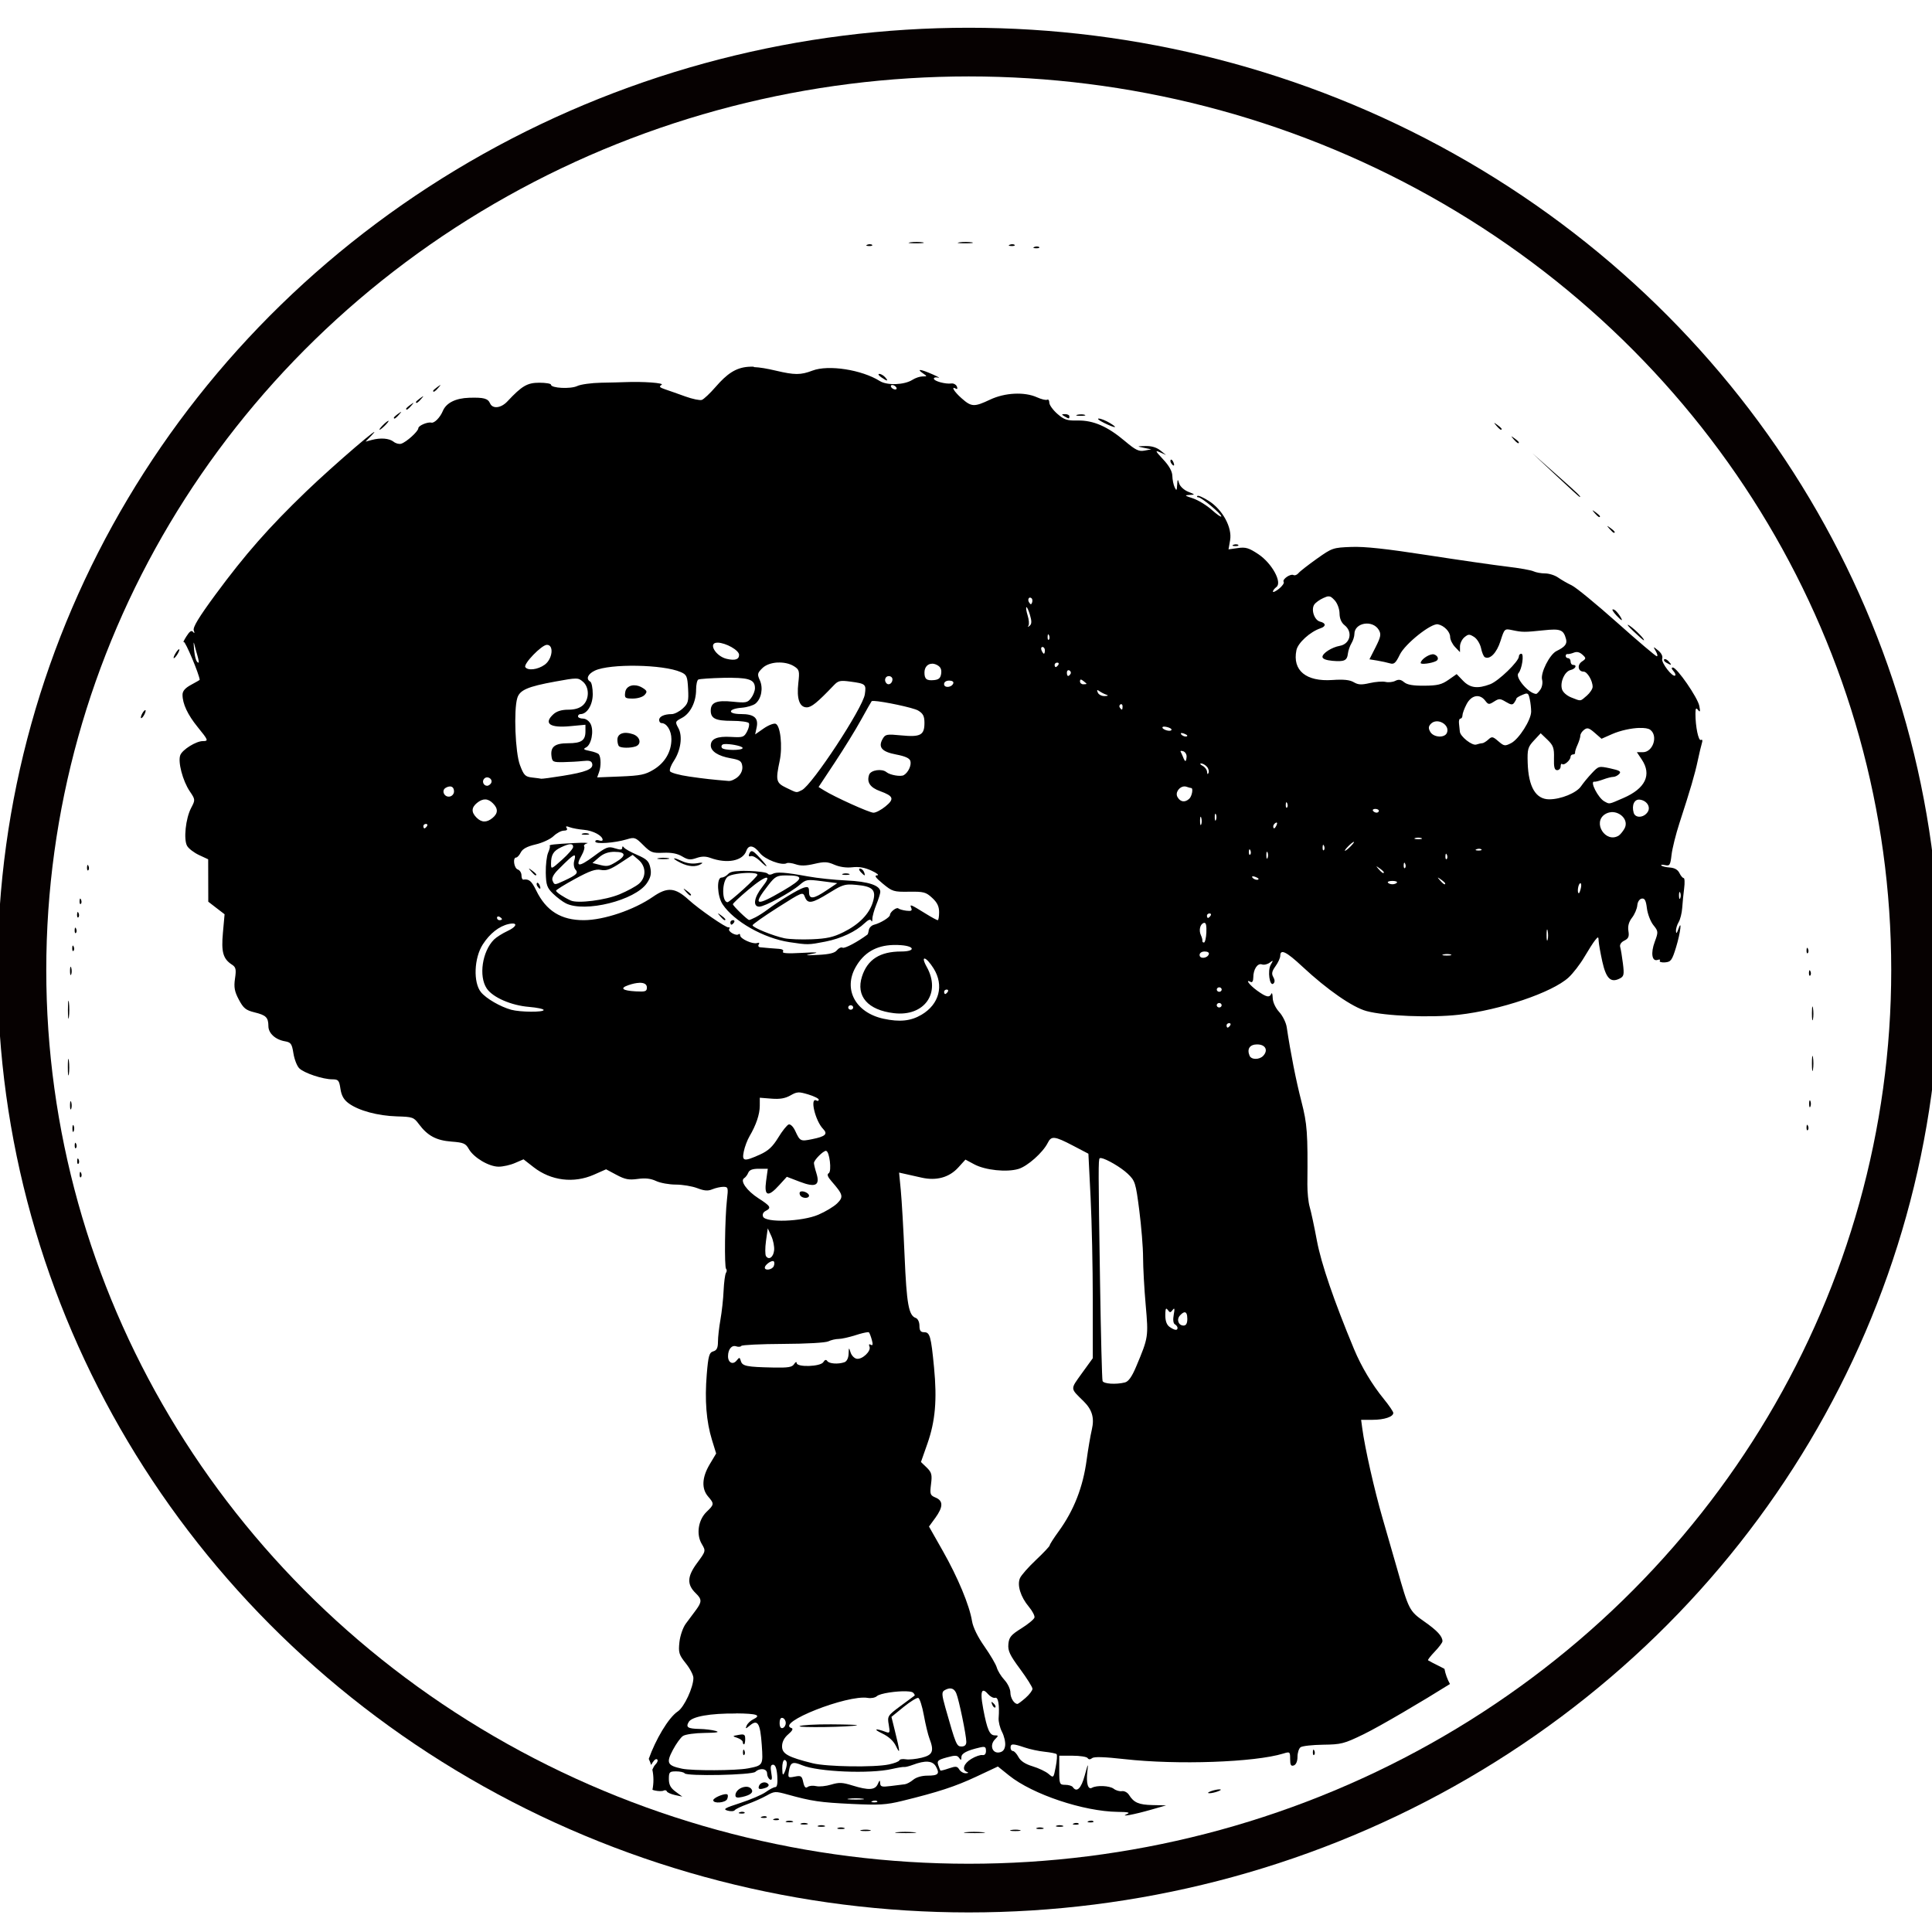
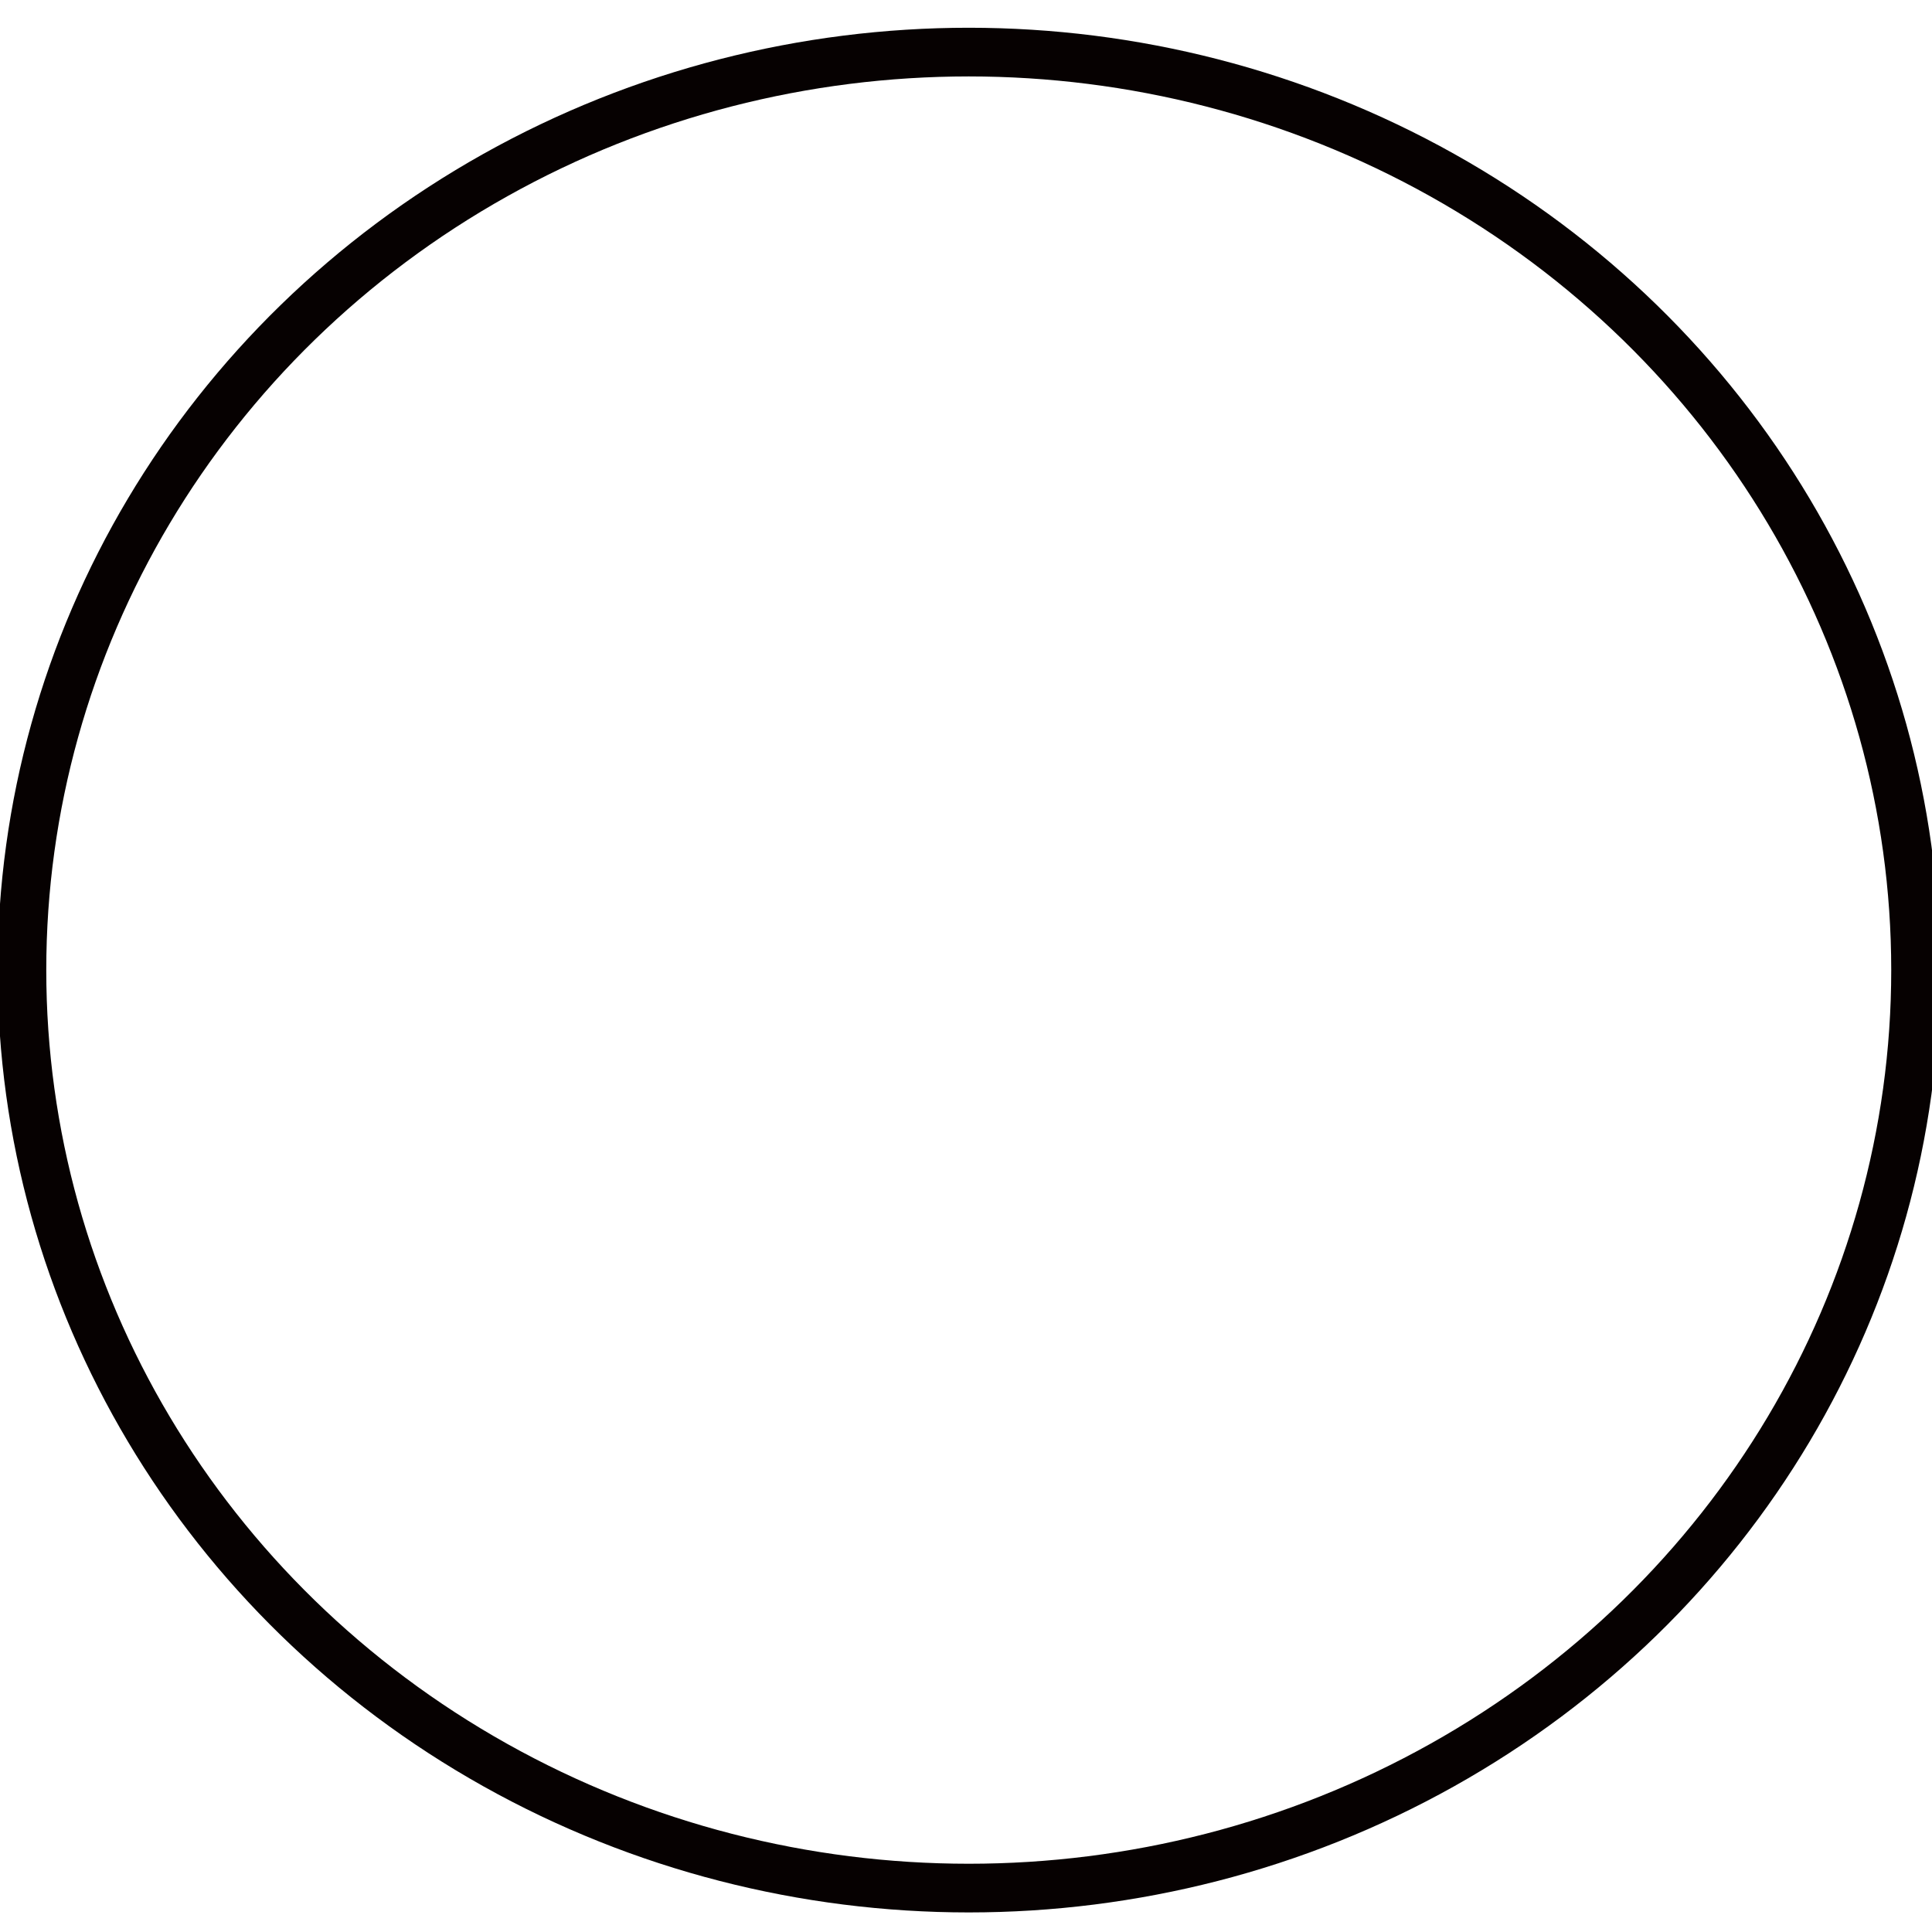
<svg xmlns="http://www.w3.org/2000/svg" xmlns:ns1="http://www.inkscape.org/namespaces/inkscape" xmlns:ns2="http://sodipodi.sourceforge.net/DTD/sodipodi-0.dtd" width="150" height="150" viewBox="0 0 39.687 39.688" version="1.1" id="svg536" xml:space="preserve" ns1:version="1.2.2 (b0a8486541, 2022-12-01)" ns2:docname="icone comité ébène site.svg">
  <ns2:namedview id="namedview538" pagecolor="#ffffff" bordercolor="#000000" borderopacity="0.25" ns1:showpageshadow="2" ns1:pageopacity="0.0" ns1:pagecheckerboard="0" ns1:deskcolor="#d1d1d1" ns1:document-units="mm" showgrid="false" ns1:zoom="1.3995495" ns1:cx="53.588673" ns1:cy="98.603159" ns1:window-width="1920" ns1:window-height="1011" ns1:window-x="0" ns1:window-y="0" ns1:window-maximized="1" ns1:current-layer="layer1" />
  <defs id="defs533" />
  <g ns1:label="Calque 1" ns1:groupmode="layer" id="layer1">
-     <path id="path1141" style="fill:#000000;stroke-width:1" d="m 18.831,4.97 c -0.046,-1.176e-4 -0.093,0.002 -0.131,0.008 -0.077,0.011 -0.026,0.02 0.113,0.02 0.139,3.3e-4 0.202,-0.009 0.14,-0.02 -0.031,-0.005 -0.075,-0.008 -0.121,-0.008 z m 1.009,0 c -0.046,-1.176e-4 -0.093,0.002 -0.131,0.008 -0.077,0.011 -0.026,0.02 0.113,0.02 0.139,3.3e-4 0.202,-0.009 0.14,-0.02 -0.031,-0.005 -0.075,-0.008 -0.121,-0.008 z m -1.966,0.047 c -0.018,-6.688e-4 -0.038,0.002 -0.056,0.009 -0.04,0.015 -0.028,0.026 0.03,0.028 0.053,0.002 0.083,-0.009 0.067,-0.024 -0.008,-0.008 -0.024,-0.012 -0.041,-0.012 z m 2.927,0 c -0.018,-6.688e-4 -0.038,0.002 -0.056,0.009 -0.04,0.015 -0.028,0.026 0.03,0.028 0.053,0.002 0.083,-0.009 0.066,-0.024 -0.008,-0.008 -0.023,-0.012 -0.041,-0.012 z m 0.505,0.046 c -0.018,-6.55e-4 -0.038,0.002 -0.056,0.009 -0.04,0.015 -0.028,0.026 0.03,0.028 0.053,0.002 0.083,-0.009 0.066,-0.024 -0.008,-0.008 -0.023,-0.012 -0.041,-0.012 z m -5.817,2.47 c -0.042,-0.002 -0.083,-8.937e-4 -0.121,0.002 -0.257,0.02 -0.435,0.145 -0.667,0.412 -0.116,0.134 -0.244,0.254 -0.284,0.268 -0.04,0.014 -0.192,-0.018 -0.337,-0.07 -0.145,-0.053 -0.332,-0.118 -0.414,-0.146 -0.119,-0.04 -0.135,-0.059 -0.076,-0.093 0.068,-0.039 -0.377,-0.072 -0.759,-0.056 -0.069,0.003 -0.288,0.009 -0.485,0.012 -0.198,0.004 -0.418,0.034 -0.489,0.068 -0.137,0.065 -0.539,0.044 -0.539,-0.028 0,-0.022 -0.108,-0.04 -0.24,-0.04 -0.248,2.22e-4 -0.356,0.064 -0.656,0.384 -0.13,0.139 -0.302,0.159 -0.355,0.041 C 10.022,8.184 9.937,8.162 9.637,8.171 9.358,8.18 9.166,8.276 9.096,8.443 9.041,8.576 8.922,8.697 8.861,8.682 8.783,8.663 8.594,8.743 8.593,8.797 8.591,8.862 8.348,9.082 8.241,9.115 8.199,9.128 8.13,9.11 8.086,9.075 7.995,9.003 7.818,8.989 7.635,9.038 L 7.509,9.072 7.635,8.941 c 0.312,-0.326 -0.787,0.617 -1.344,1.153 -0.772,0.743 -1.251,1.288 -1.865,2.12 -0.342,0.465 -0.469,0.673 -0.446,0.736 0.021,0.058 0.016,0.069 -0.014,0.032 -0.032,-0.041 -0.071,-0.015 -0.138,0.092 -0.052,0.082 -0.075,0.133 -0.053,0.114 0.029,-0.024 0.317,0.661 0.327,0.777 3.359e-4,0.004 -0.079,0.05 -0.176,0.102 -0.123,0.066 -0.177,0.128 -0.177,0.205 0,0.185 0.106,0.411 0.31,0.662 0.222,0.273 0.228,0.29 0.106,0.29 -0.137,2.66e-4 -0.415,0.173 -0.461,0.286 -0.055,0.135 0.048,0.53 0.195,0.747 0.114,0.168 0.114,0.175 0.027,0.34 -0.113,0.215 -0.159,0.65 -0.082,0.781 0.032,0.055 0.142,0.139 0.245,0.187 l 0.187,0.087 0.001,0.435 0.001,0.436 0.167,0.129 0.168,0.129 -0.034,0.378 c -0.037,0.4 0.003,0.539 0.187,0.658 0.079,0.051 0.089,0.098 0.061,0.285 -0.026,0.178 -0.01,0.266 0.079,0.433 0.094,0.177 0.143,0.217 0.321,0.261 0.238,0.058 0.285,0.104 0.286,0.284 8.94e-4,0.147 0.144,0.277 0.342,0.311 0.12,0.021 0.141,0.051 0.172,0.246 0.019,0.122 0.073,0.261 0.119,0.307 0.098,0.099 0.485,0.228 0.682,0.228 0.122,0 0.139,0.021 0.165,0.195 0.021,0.14 0.069,0.225 0.171,0.299 0.206,0.15 0.597,0.255 0.988,0.267 0.324,0.009 0.347,0.017 0.454,0.161 0.178,0.238 0.356,0.333 0.668,0.357 0.248,0.019 0.291,0.037 0.356,0.152 0.101,0.178 0.413,0.363 0.613,0.363 0.09,0 0.242,-0.034 0.337,-0.076 l 0.174,-0.075 0.209,0.163 c 0.356,0.277 0.823,0.335 1.236,0.153 l 0.251,-0.111 0.213,0.114 c 0.177,0.094 0.253,0.109 0.437,0.084 0.159,-0.022 0.267,-0.009 0.378,0.043 0.086,0.04 0.267,0.073 0.404,0.073 0.137,0 0.335,0.033 0.44,0.073 0.147,0.056 0.219,0.062 0.312,0.023 0.066,-0.027 0.168,-0.05 0.225,-0.05 0.098,0 0.103,0.018 0.074,0.265 -0.043,0.379 -0.056,1.386 -0.018,1.421 0.018,0.016 0.017,0.053 -0.002,0.081 -0.019,0.028 -0.041,0.192 -0.049,0.364 -0.007,0.172 -0.037,0.441 -0.065,0.598 -0.028,0.157 -0.051,0.361 -0.051,0.454 -2.9e-4,0.126 -0.025,0.177 -0.097,0.197 -0.082,0.024 -0.102,0.092 -0.133,0.471 -0.044,0.532 -0.009,0.971 0.107,1.348 l 0.086,0.279 -0.133,0.223 c -0.159,0.267 -0.171,0.5 -0.033,0.66 0.129,0.149 0.127,0.165 -0.029,0.314 -0.173,0.165 -0.219,0.463 -0.101,0.661 0.086,0.145 0.085,0.147 -0.098,0.395 -0.203,0.276 -0.21,0.439 -0.023,0.62 0.126,0.122 0.126,0.176 -5.17e-4,0.346 -0.056,0.075 -0.148,0.199 -0.206,0.277 -0.058,0.078 -0.117,0.248 -0.131,0.379 -0.023,0.213 -0.01,0.259 0.13,0.434 0.086,0.107 0.157,0.243 0.157,0.301 0,0.194 -0.189,0.601 -0.32,0.688 -0.195,0.129 -0.46,0.588 -0.597,0.975 0.019,0.041 0.035,0.083 0.049,0.125 0.042,-0.079 0.089,-0.134 0.12,-0.116 0.027,0.015 0.012,0.064 -0.037,0.113 -0.02,0.02 -0.04,0.057 -0.058,0.1 0.029,0.137 0.029,0.276 0.002,0.413 0.015,0.005 0.028,0.011 0.05,0.015 0.071,0.016 0.152,0.017 0.179,0.002 0.027,-0.015 0.057,-0.009 0.066,0.015 0.009,0.024 0.085,0.058 0.168,0.076 l 0.151,0.033 -0.138,-0.102 c -0.103,-0.075 -0.139,-0.143 -0.139,-0.259 0,-0.144 0.013,-0.158 0.148,-0.158 0.082,0 0.161,0.018 0.176,0.04 0.043,0.063 1.38,0.036 1.452,-0.03 0.097,-0.088 0.242,-0.068 0.242,0.034 0,0.049 0.026,0.104 0.058,0.122 0.042,0.024 0.05,-0.014 0.028,-0.135 -0.022,-0.123 -0.012,-0.168 0.038,-0.168 0.045,0 0.074,0.076 0.085,0.23 0.011,0.148 -0.003,0.23 -0.039,0.23 -0.031,-1.6e-5 -0.12,0.046 -0.198,0.102 -0.078,0.056 -0.313,0.156 -0.522,0.224 -0.322,0.104 -0.362,0.128 -0.263,0.157 0.065,0.019 0.131,0.015 0.149,-0.009 0.017,-0.023 0.134,-0.079 0.259,-0.124 0.125,-0.045 0.303,-0.124 0.395,-0.176 0.161,-0.09 0.18,-0.091 0.429,-0.022 0.498,0.138 0.668,0.163 1.32,0.194 0.569,0.027 0.706,0.018 1.035,-0.062 0.742,-0.182 1.091,-0.296 1.526,-0.5 l 0.441,-0.207 0.23,0.185 c 0.485,0.389 1.533,0.739 2.233,0.747 0.218,0.002 0.263,0.014 0.187,0.046 l -5.17e-4,-5.17e-4 c -0.156,0.066 0.142,0.012 0.504,-0.092 l 0.303,-0.087 -0.278,-0.006 c -0.283,-0.006 -0.385,-0.049 -0.486,-0.21 -0.031,-0.05 -0.097,-0.084 -0.144,-0.076 -0.048,0.008 -0.124,-0.014 -0.169,-0.049 -0.084,-0.064 -0.348,-0.076 -0.448,-0.02 -0.081,0.046 -0.121,-0.097 -0.094,-0.333 0.022,-0.185 0.015,-0.175 -0.053,0.077 -0.073,0.271 -0.165,0.36 -0.246,0.241 -0.017,-0.025 -0.086,-0.046 -0.154,-0.046 -0.118,0 -0.124,-0.013 -0.124,-0.299 v -0.299 h 0.275 c 0.151,0 0.289,0.022 0.307,0.048 0.022,0.033 0.053,0.033 0.095,0.001 0.043,-0.032 0.251,-0.025 0.662,0.021 1.081,0.122 2.679,0.066 3.265,-0.115 0.133,-0.041 0.139,-0.037 0.139,0.114 0,0.121 0.017,0.151 0.075,0.131 0.046,-0.016 0.076,-0.085 0.076,-0.177 0,-0.083 0.028,-0.172 0.063,-0.197 0.035,-0.026 0.243,-0.049 0.463,-0.052 0.374,-0.005 0.429,-0.019 0.833,-0.215 0.337,-0.164 1.222,-0.686 1.773,-1.032 -0.053,-0.097 -0.092,-0.201 -0.113,-0.311 -0.023,-0.012 -0.042,-0.023 -0.066,-0.035 -0.139,-0.069 -0.261,-0.132 -0.271,-0.141 -0.011,-0.008 0.052,-0.089 0.138,-0.179 0.087,-0.09 0.158,-0.186 0.158,-0.212 0,-0.102 -0.107,-0.219 -0.376,-0.407 -0.305,-0.214 -0.317,-0.239 -0.556,-1.083 -0.064,-0.228 -0.199,-0.694 -0.298,-1.035 -0.168,-0.578 -0.365,-1.451 -0.418,-1.852 l -0.023,-0.172 h 0.233 c 0.242,0 0.428,-0.062 0.428,-0.142 0,-0.025 -0.088,-0.155 -0.195,-0.286 -0.242,-0.297 -0.462,-0.665 -0.611,-1.023 -0.414,-0.995 -0.674,-1.755 -0.763,-2.228 -0.054,-0.29 -0.121,-0.603 -0.149,-0.696 -0.027,-0.093 -0.048,-0.3 -0.047,-0.461 0.01,-1.061 -0.003,-1.238 -0.122,-1.702 -0.11,-0.424 -0.224,-1.003 -0.302,-1.526 -0.014,-0.096 -0.084,-0.237 -0.155,-0.314 -0.075,-0.082 -0.131,-0.201 -0.133,-0.286 -0.002,-0.08 -0.015,-0.12 -0.029,-0.088 -0.038,0.086 -0.105,0.07 -0.297,-0.069 -0.156,-0.114 -0.249,-0.243 -0.124,-0.173 0.029,0.016 0.051,-0.023 0.051,-0.092 0,-0.169 0.087,-0.301 0.178,-0.269 0.042,0.015 0.113,-0.002 0.159,-0.036 0.075,-0.057 0.077,-0.052 0.022,0.042 -0.071,0.122 -0.023,0.458 0.055,0.387 0.032,-0.029 0.03,-0.076 -0.003,-0.133 -0.04,-0.068 -0.029,-0.12 0.045,-0.223 0.054,-0.074 0.098,-0.171 0.098,-0.215 6e-4,-0.146 0.125,-0.085 0.456,0.224 0.509,0.474 1.027,0.834 1.315,0.912 0.38,0.103 1.315,0.141 1.895,0.076 0.849,-0.095 1.918,-0.456 2.255,-0.764 0.092,-0.084 0.238,-0.273 0.325,-0.421 0.087,-0.148 0.187,-0.305 0.224,-0.349 0.061,-0.076 0.067,-0.074 0.071,0.023 0.003,0.057 0.037,0.246 0.075,0.419 0.077,0.345 0.171,0.439 0.351,0.351 0.093,-0.045 0.101,-0.079 0.072,-0.312 -0.018,-0.144 -0.043,-0.296 -0.056,-0.339 -0.014,-0.047 0.019,-0.099 0.085,-0.131 0.085,-0.042 0.103,-0.084 0.084,-0.198 -0.016,-0.098 0.008,-0.187 0.073,-0.271 0.054,-0.069 0.103,-0.183 0.109,-0.253 0.006,-0.074 0.044,-0.132 0.091,-0.141 0.062,-0.011 0.087,0.036 0.107,0.2 0.015,0.118 0.075,0.273 0.133,0.345 0.102,0.126 0.103,0.141 0.028,0.342 -0.087,0.233 -0.057,0.413 0.06,0.372 0.041,-0.014 0.06,-0.007 0.044,0.017 -0.016,0.024 0.032,0.039 0.106,0.034 0.121,-0.009 0.145,-0.041 0.227,-0.308 0.092,-0.3 0.129,-0.609 0.044,-0.367 -0.029,0.082 -0.042,0.091 -0.045,0.032 -0.003,-0.046 0.022,-0.129 0.055,-0.184 0.033,-0.055 0.066,-0.187 0.073,-0.292 0.007,-0.106 0.025,-0.287 0.04,-0.403 0.015,-0.116 0.01,-0.21 -0.01,-0.21 -0.021,0 -0.06,-0.046 -0.087,-0.103 -0.033,-0.068 -0.099,-0.106 -0.194,-0.113 -0.08,-0.005 -0.159,-0.024 -0.177,-0.042 -0.018,-0.018 0.017,-0.021 0.075,-0.008 0.096,0.022 0.11,1.8e-5 0.134,-0.212 0.015,-0.13 0.088,-0.422 0.162,-0.65 0.228,-0.701 0.316,-1.001 0.377,-1.288 0.032,-0.152 0.071,-0.315 0.086,-0.362 0.016,-0.05 0.006,-0.075 -0.022,-0.059 -0.05,0.028 -0.113,-0.277 -0.112,-0.54 6.2e-4,-0.114 0.012,-0.129 0.055,-0.074 0.041,0.052 0.047,0.031 0.024,-0.086 -0.032,-0.169 -0.459,-0.788 -0.544,-0.788 -0.032,0 -0.028,0.027 0.011,0.07 0.035,0.039 0.052,0.081 0.038,0.094 -0.052,0.047 -0.294,-0.267 -0.267,-0.346 0.016,-0.047 -0.016,-0.114 -0.081,-0.167 -0.109,-0.088 -0.109,-0.088 -0.05,0.015 0.033,0.057 0.042,0.104 0.02,0.103 -0.022,-2.62e-4 -0.389,-0.312 -0.815,-0.692 -0.427,-0.38 -0.846,-0.724 -0.933,-0.765 -0.087,-0.041 -0.212,-0.113 -0.279,-0.16 -0.066,-0.047 -0.187,-0.085 -0.268,-0.085 -0.081,0 -0.188,-0.02 -0.237,-0.043 -0.049,-0.024 -0.291,-0.067 -0.539,-0.096 -0.248,-0.029 -0.984,-0.135 -1.637,-0.236 -0.855,-0.132 -1.293,-0.18 -1.57,-0.169 -0.375,0.014 -0.393,0.021 -0.706,0.243 -0.177,0.126 -0.347,0.258 -0.377,0.295 -0.03,0.036 -0.076,0.054 -0.101,0.04 -0.062,-0.035 -0.239,0.087 -0.203,0.14 0.016,0.023 -0.028,0.086 -0.096,0.141 -0.068,0.054 -0.125,0.08 -0.125,0.058 0,-0.022 0.032,-0.064 0.072,-0.094 0.124,-0.094 -0.093,-0.489 -0.371,-0.674 -0.196,-0.13 -0.259,-0.149 -0.422,-0.126 l -0.191,0.027 0.033,-0.189 c 0.045,-0.258 -0.152,-0.624 -0.436,-0.805 -0.113,-0.072 -0.219,-0.119 -0.236,-0.104 -0.017,0.015 -0.008,0.028 0.02,0.028 0.064,0 0.471,0.34 0.471,0.393 0,0.022 -0.088,-0.038 -0.195,-0.134 -0.107,-0.095 -0.283,-0.203 -0.391,-0.238 -0.166,-0.054 -0.176,-0.064 -0.07,-0.069 0.124,-0.006 0.123,-0.007 -0.025,-0.066 -0.083,-0.033 -0.166,-0.109 -0.184,-0.169 -0.031,-0.099 -0.034,-0.097 -0.042,0.03 -0.007,0.12 -0.014,0.126 -0.052,0.046 -0.024,-0.051 -0.045,-0.155 -0.047,-0.233 -0.002,-0.093 -0.067,-0.209 -0.19,-0.34 -0.16,-0.171 -0.169,-0.191 -0.063,-0.144 l 0.124,0.055 -0.119,-0.095 c -0.078,-0.062 -0.183,-0.092 -0.303,-0.089 -0.183,0.005 -0.183,0.006 -0.032,0.037 l 0.151,0.031 -0.14,0.026 c -0.116,0.022 -0.184,-0.011 -0.404,-0.197 -0.354,-0.299 -0.647,-0.427 -0.968,-0.421 -0.22,0.004 -0.278,-0.015 -0.419,-0.138 -0.09,-0.079 -0.164,-0.182 -0.164,-0.229 0,-0.047 -0.02,-0.074 -0.044,-0.06 -0.024,0.014 -0.118,-0.009 -0.209,-0.05 -0.256,-0.116 -0.659,-0.096 -0.962,0.047 -0.328,0.155 -0.384,0.153 -0.586,-0.026 -0.156,-0.137 -0.229,-0.261 -0.117,-0.198 0.029,0.016 0.037,-0.003 0.019,-0.045 -0.017,-0.04 -0.068,-0.068 -0.113,-0.062 -0.122,0.017 -0.36,-0.049 -0.36,-0.099 0,-0.024 0.04,-0.034 0.088,-0.021 0.049,0.012 -0.002,-0.018 -0.113,-0.067 -0.241,-0.107 -0.341,-0.12 -0.205,-0.026 0.097,0.067 0.097,0.068 -0.001,0.068 -0.055,0 -0.148,0.031 -0.209,0.07 -0.166,0.106 -0.519,0.119 -0.67,0.025 -0.371,-0.233 -1.055,-0.339 -1.382,-0.215 -0.244,0.093 -0.366,0.093 -0.756,0.001 -0.179,-0.042 -0.326,-0.068 -0.454,-0.073 z m 2.572,0.148 c -0.031,8e-4 -0.013,0.032 0.041,0.069 0.126,0.087 0.158,0.086 0.079,-0.002 -0.035,-0.038 -0.088,-0.068 -0.119,-0.067 z M 9.048,7.909 c -0.003,-0.002 -0.023,0.012 -0.063,0.04 -0.049,0.035 -0.088,0.07 -0.088,0.08 0,0.038 0.042,0.014 0.107,-0.063 0.031,-0.036 0.047,-0.055 0.044,-0.057 z m 9.28,0 c 0.028,0 0.065,0.021 0.082,0.046 0.017,0.025 0.008,0.046 -0.02,0.046 -0.028,0 -0.065,-0.021 -0.082,-0.046 -0.017,-0.025 -0.008,-0.046 0.02,-0.046 z M 8.695,8.139 c -0.003,-0.002 -0.023,0.012 -0.063,0.04 -0.049,0.035 -0.088,0.07 -0.088,0.08 v 5.168e-4 c 0,0.038 0.042,0.013 0.107,-0.064 0.031,-0.036 0.047,-0.055 0.044,-0.057 z M 8.493,8.276 c -0.003,-0.002 -0.023,0.012 -0.063,0.04 -0.049,0.035 -0.088,0.071 -0.088,0.081 0,0.038 0.042,0.013 0.107,-0.064 0.031,-0.036 0.047,-0.055 0.044,-0.057 z M 8.241,8.46 c -0.003,-0.002 -0.023,0.012 -0.063,0.04 -0.049,0.035 -0.088,0.071 -0.088,0.081 0,0.038 0.042,0.013 0.107,-0.064 0.031,-0.036 0.047,-0.055 0.044,-0.057 z M 21.878,8.507 c -0.075,6.1e-4 -0.077,0.007 -0.012,0.045 0.095,0.056 0.101,0.056 0.101,0 0,-0.025 -0.04,-0.045 -0.088,-0.045 z m 0.335,0.005 c -0.027,-3.1e-4 -0.057,0.002 -0.082,0.008 v -5.167e-4 c -0.049,0.012 -0.021,0.023 0.063,0.023 0.083,9.398e-4 0.123,-0.009 0.089,-0.021 -0.017,-0.006 -0.042,-0.01 -0.07,-0.01 z m 0.359,0.086 c -0.042,-1.3e-4 0.004,0.038 0.101,0.086 v 5.168e-4 c 0.237,0.116 0.314,0.119 0.126,0.005 -0.083,-0.05 -0.185,-0.091 -0.227,-0.091 z M 7.979,8.644 c -0.014,0 -0.066,0.041 -0.116,0.092 -0.05,0.051 -0.08,0.092 -0.066,0.092 0.014,0 0.066,-0.041 0.116,-0.092 0.05,-0.051 0.08,-0.092 0.066,-0.092 z m 22.718,0.046 c -0.003,0.002 0.013,0.021 0.044,0.057 v 5.167e-4 c 0.038,0.044 0.078,0.08 0.088,0.08 0.042,0 0.015,-0.038 -0.069,-0.098 -0.04,-0.029 -0.06,-0.043 -0.063,-0.04 z m 0.353,0.276 c -0.003,0.002 0.013,0.021 0.044,0.058 0.066,0.077 0.107,0.101 0.107,0.063 0,-0.01 -0.039,-0.046 -0.088,-0.081 -0.04,-0.029 -0.061,-0.043 -0.064,-0.04 z m 0.429,0.345 0.479,0.449 c 0.263,0.247 0.484,0.449 0.492,0.449 0.037,0 -0.021,-0.056 -0.478,-0.461 z M 24.062,9.442 c -0.004,-9.853e-4 -0.009,-4.247e-4 -0.012,0.003 -0.013,0.012 -0.009,0.044 0.009,0.071 0.05,0.073 0.079,0.059 0.044,-0.022 -0.012,-0.029 -0.029,-0.049 -0.042,-0.052 z m 8.654,1.043 c -0.003,0.002 0.013,0.021 0.044,0.057 0.066,0.077 0.107,0.101 0.107,0.063 0,-0.009 -0.04,-0.046 -0.088,-0.081 -0.04,-0.029 -0.06,-0.042 -0.063,-0.04 z m 0.303,0.322 c -0.003,0.002 0.013,0.021 0.044,0.057 0.038,0.044 0.078,0.081 0.088,0.081 0.042,0 0.015,-0.038 -0.069,-0.098 -0.04,-0.029 -0.06,-0.043 -0.063,-0.04 z m -7.624,0.374 c -0.018,-6.56e-4 -0.037,0.002 -0.055,0.009 -0.04,0.015 -0.028,0.026 0.03,0.028 0.053,0.002 0.083,-0.009 0.066,-0.024 -0.008,-0.008 -0.024,-0.012 -0.041,-0.012 z m 1.894,1.071 c 0.044,-0.004 0.073,0.021 0.129,0.081 0.055,0.06 0.098,0.178 0.099,0.269 0.001,0.104 0.038,0.19 0.103,0.241 0.175,0.137 0.117,0.386 -0.098,0.424 -0.163,0.029 -0.356,0.152 -0.356,0.227 0,0.04 0.074,0.069 0.204,0.081 0.246,0.021 0.302,-0.004 0.319,-0.15 0.007,-0.061 0.04,-0.156 0.073,-0.211 0.033,-0.055 0.06,-0.14 0.06,-0.189 0,-0.236 0.375,-0.299 0.502,-0.084 0.051,0.087 0.04,0.143 -0.066,0.353 l -0.127,0.25 0.161,0.026 c 0.088,0.015 0.205,0.04 0.261,0.057 0.083,0.025 0.118,-0.006 0.201,-0.177 0.108,-0.224 0.644,-0.651 0.783,-0.625 0.127,0.024 0.252,0.153 0.252,0.259 0,0.055 0.045,0.149 0.101,0.207 l 0.101,0.106 V 13.281 c 0,-0.063 0.041,-0.148 0.091,-0.19 0.082,-0.067 0.102,-0.068 0.2,-0.006 0.06,0.038 0.123,0.142 0.142,0.23 0.018,0.088 0.052,0.171 0.076,0.184 0.104,0.059 0.245,-0.085 0.323,-0.33 0.082,-0.257 0.083,-0.258 0.243,-0.224 0.209,0.044 0.249,0.044 0.642,0.003 0.35,-0.037 0.41,-0.013 0.462,0.182 0.026,0.098 -0.023,0.16 -0.196,0.244 -0.141,0.069 -0.334,0.452 -0.296,0.589 0.016,0.059 0.001,0.15 -0.034,0.201 -0.035,0.051 -0.075,0.092 -0.089,0.091 -0.154,-0.008 -0.439,-0.342 -0.363,-0.426 0.073,-0.081 0.12,-0.4 0.059,-0.4 -0.028,0 -0.05,0.026 -0.05,0.057 -5.75e-4,0.101 -0.417,0.504 -0.588,0.569 -0.26,0.099 -0.415,0.079 -0.56,-0.072 l -0.13,-0.135 -0.169,0.118 c -0.139,0.097 -0.226,0.118 -0.495,0.12 -0.233,0.002 -0.352,-0.019 -0.416,-0.072 -0.067,-0.056 -0.113,-0.062 -0.182,-0.027 -0.051,0.026 -0.141,0.035 -0.2,0.021 -0.059,-0.014 -0.205,-0.003 -0.323,0.024 -0.174,0.04 -0.238,0.036 -0.33,-0.018 -0.082,-0.048 -0.206,-0.061 -0.438,-0.045 -0.542,0.037 -0.824,-0.197 -0.739,-0.612 0.031,-0.152 0.283,-0.38 0.496,-0.451 0.117,-0.039 0.112,-0.107 -0.01,-0.136 -0.117,-0.028 -0.19,-0.246 -0.119,-0.351 0.027,-0.04 0.111,-0.101 0.186,-0.134 0.046,-0.021 0.078,-0.033 0.104,-0.035 z m -6.133,0.024 c 0.011,-9.95e-4 0.023,0.004 0.036,0.015 0.016,0.015 0.02,0.054 0.009,0.086 -0.017,0.047 -0.029,0.046 -0.06,-5.16e-4 -0.032,-0.047 -0.016,-0.098 0.016,-0.101 z m -0.073,0.197 c 0.011,-0.01 0.045,0.06 0.074,0.157 h -5.17e-4 c 0.039,0.127 0.038,0.188 -0.004,0.223 -0.039,0.033 -0.047,0.032 -0.025,-0.003 0.017,-0.028 0.009,-0.12 -0.017,-0.204 -0.026,-0.084 -0.039,-0.162 -0.027,-0.172 z m 12.048,0.044 c -0.023,0.002 0.005,0.052 0.077,0.129 0.048,0.051 0.094,0.093 0.103,0.093 0.031,0 -0.09,-0.179 -0.14,-0.207 -0.019,-0.011 -0.033,-0.016 -0.04,-0.015 z m 0.309,0.318 c -0.018,-0.004 0.02,0.042 0.109,0.127 0.11,0.105 0.207,0.191 0.217,0.191 0.042,0 -0.171,-0.22 -0.287,-0.297 -0.019,-0.013 -0.032,-0.019 -0.038,-0.021 z m -11.911,0.197 c 0.005,-0.005 0.013,0.002 0.021,0.02 0.014,0.033 0.013,0.073 -0.004,0.088 -0.017,0.015 -0.028,-0.012 -0.026,-0.06 0.001,-0.027 0.004,-0.043 0.01,-0.048 z m -6.789,0.169 c 0.173,0.004 0.442,0.157 0.442,0.251 0,0.095 -0.081,0.122 -0.252,0.083 -0.233,-0.053 -0.395,-0.338 -0.19,-0.333 z m -10.759,5.16e-4 c 0.002,8.75e-4 0.004,0.007 0.007,0.02 0.012,0.051 0.042,0.16 0.066,0.242 0.024,0.082 0.035,0.149 0.025,0.149 -0.044,0 -0.077,-0.099 -0.094,-0.284 -0.008,-0.082 -0.009,-0.13 -0.004,-0.128 z m 7.252,0.045 c 0.15,-0.003 0.118,0.292 -0.045,0.409 -0.141,0.101 -0.345,0.126 -0.397,0.049 -0.044,-0.065 0.334,-0.456 0.442,-0.458 z m 10.182,0.044 c 0.027,0 0.049,0.031 0.049,0.069 0,0.038 -0.009,0.069 -0.02,0.069 -0.011,0 -0.033,-0.031 -0.049,-0.069 -0.016,-0.038 -0.007,-0.069 0.02,-0.069 z m -17.736,0.046 c -0.014,0 -0.049,0.041 -0.079,0.092 -0.029,0.051 -0.043,0.092 -0.029,0.092 0.014,0 0.05,-0.041 0.08,-0.092 0.029,-0.051 0.042,-0.092 0.028,-0.092 z m 28.696,0.058 c 0.045,-0.004 0.088,0.014 0.131,0.053 0.079,0.073 0.079,0.082 -0.01,0.142 -0.103,0.07 -0.08,0.207 0.034,0.207 0.076,0 0.187,0.188 0.186,0.313 -4.8e-4,0.043 -0.055,0.125 -0.12,0.182 h -5.17e-4 c -0.139,0.12 -0.112,0.117 -0.318,0.036 -0.095,-0.038 -0.175,-0.109 -0.192,-0.173 -0.041,-0.148 0.057,-0.362 0.178,-0.391 0.103,-0.024 0.141,-0.105 0.05,-0.105 -0.028,0 -0.05,-0.031 -0.05,-0.069 0,-0.038 -0.023,-0.069 -0.051,-0.069 -0.028,0 -0.05,-0.021 -0.05,-0.046 0,-0.025 0.017,-0.043 0.038,-0.039 0.021,0.004 0.08,-0.009 0.13,-0.029 0.015,-0.006 0.03,-0.01 0.045,-0.011 z m -2.949,0.046 c -0.09,0.007 -0.242,0.113 -0.242,0.179 0,0.036 0.222,0.008 0.316,-0.04 0.064,-0.033 0.042,-0.107 -0.04,-0.136 -0.01,-0.003 -0.021,-0.005 -0.034,-0.004 z m 4.777,0.099 c -0.007,-3.77e-4 -0.013,9.44e-4 -0.017,0.005 -0.016,0.015 0.004,0.046 0.045,0.069 0.107,0.062 0.121,0.054 0.048,-0.026 -0.026,-0.029 -0.056,-0.047 -0.076,-0.048 z m -18.233,0.071 c 0.122,-0.007 0.249,0.018 0.341,0.076 0.109,0.069 0.116,0.098 0.088,0.344 -0.037,0.324 0.024,0.5 0.173,0.5 0.096,0 0.217,-0.098 0.556,-0.453 0.091,-0.096 0.131,-0.104 0.34,-0.076 0.316,0.043 0.328,0.053 0.297,0.262 -0.041,0.28 -1.083,1.865 -1.293,1.967 -0.119,0.058 -0.091,0.063 -0.319,-0.047 -0.211,-0.101 -0.223,-0.149 -0.137,-0.554 0.062,-0.297 0.015,-0.728 -0.084,-0.762 -0.038,-0.013 -0.149,0.03 -0.245,0.097 l -0.175,0.122 0.03,-0.14 c 0.043,-0.197 -0.049,-0.278 -0.32,-0.278 -0.285,0 -0.273,-0.108 0.014,-0.13 0.109,-0.008 0.236,-0.047 0.283,-0.085 0.121,-0.1 0.162,-0.319 0.089,-0.48 -0.056,-0.122 -0.05,-0.149 0.054,-0.25 0.07,-0.068 0.187,-0.107 0.309,-0.114 z m 5.748,0.001 c 0.029,0 0.039,0.021 0.022,0.046 -0.017,0.025 -0.041,0.046 -0.054,0.046 -0.012,0 -0.022,-0.021 -0.022,-0.046 0,-0.025 0.024,-0.046 0.054,-0.046 z m -2.572,0.022 c 0.03,-1.8e-4 0.062,0.007 0.096,0.024 0.076,0.037 0.103,0.088 0.092,0.176 -0.012,0.093 -0.047,0.127 -0.144,0.137 -0.154,0.016 -0.2,-0.019 -0.2,-0.154 0,-0.112 0.066,-0.182 0.156,-0.182 z m -6.063,0.043 c 0.357,0.006 0.72,0.05 0.902,0.13 0.122,0.053 0.136,0.086 0.15,0.346 0.013,0.255 9.2e-4,0.3 -0.111,0.402 -0.069,0.063 -0.171,0.115 -0.225,0.115 -0.153,0 -0.259,0.049 -0.259,0.12 0,0.035 0.021,0.064 0.047,0.064 0.109,0 0.205,0.155 0.205,0.33 0,0.259 -0.133,0.486 -0.367,0.627 -0.172,0.104 -0.267,0.123 -0.679,0.14 l -0.479,0.019 0.039,-0.11 c 0.042,-0.116 0.04,-0.299 -0.004,-0.363 -0.014,-0.021 -0.098,-0.053 -0.186,-0.07 -0.129,-0.026 -0.144,-0.039 -0.077,-0.073 0.109,-0.055 0.164,-0.339 0.094,-0.48 -0.032,-0.064 -0.099,-0.112 -0.158,-0.112 -0.056,0 -0.102,-0.021 -0.102,-0.046 0,-0.025 0.022,-0.046 0.05,-0.046 0.136,0 0.253,-0.189 0.253,-0.411 0,-0.125 -0.023,-0.24 -0.051,-0.256 -0.095,-0.053 -0.051,-0.158 0.095,-0.227 0.156,-0.073 0.505,-0.105 0.862,-0.099 z m 8.865,0.091 c 0.006,-1.89e-4 0.013,0.001 0.02,0.005 0.028,0.016 0.038,0.048 0.022,0.072 -0.043,0.064 -0.074,0.052 -0.074,-0.029 0,-0.03 0.013,-0.047 0.032,-0.048 z M 18.258,13.889 c 0.042,0 0.075,0.03 0.075,0.066 0,0.077 -0.072,0.129 -0.119,0.086 -0.06,-0.055 -0.033,-0.152 0.043,-0.152 z m -3.216,0.035 c 0.37,0.003 0.466,0.055 0.466,0.214 0,0.055 -0.036,0.146 -0.08,0.203 -0.073,0.095 -0.106,0.101 -0.378,0.073 -0.331,-0.034 -0.45,0.015 -0.45,0.184 0,0.162 0.1,0.21 0.436,0.21 0.173,0 0.329,0.021 0.346,0.046 0.017,0.025 8.24e-4,0.103 -0.036,0.173 -0.063,0.118 -0.085,0.125 -0.332,0.111 -0.281,-0.017 -0.413,0.039 -0.413,0.175 0,0.12 0.151,0.218 0.404,0.263 0.195,0.034 0.229,0.058 0.243,0.163 0.01,0.077 -0.023,0.157 -0.088,0.217 -0.057,0.052 -0.144,0.091 -0.192,0.087 -0.356,-0.03 -0.485,-0.044 -0.812,-0.091 -0.204,-0.029 -0.381,-0.079 -0.394,-0.11 -0.013,-0.031 0.022,-0.125 0.079,-0.21 0.143,-0.215 0.185,-0.51 0.094,-0.675 -0.07,-0.128 -0.067,-0.136 0.072,-0.209 0.173,-0.09 0.292,-0.327 0.292,-0.58 0,-0.101 0.02,-0.194 0.045,-0.208 0.025,-0.014 0.261,-0.03 0.524,-0.036 0.064,-0.001 0.123,-0.002 0.176,-0.002 z m -3.222,0.015 c 0.073,1.28e-4 0.102,0.021 0.152,0.063 0.136,0.112 0.137,0.362 0.003,0.485 -0.067,0.061 -0.168,0.092 -0.303,0.092 -0.135,0 -0.236,0.031 -0.303,0.092 -0.21,0.191 -0.075,0.287 0.346,0.246 l 0.311,-0.029 v 0.135 c 0,0.188 -0.083,0.245 -0.357,0.245 -0.271,0 -0.364,0.072 -0.341,0.262 0.015,0.121 0.031,0.129 0.243,0.126 0.125,-0.002 0.305,-0.012 0.402,-0.023 0.134,-0.015 0.179,-0.002 0.192,0.058 0.025,0.108 -0.127,0.17 -0.608,0.247 -0.228,0.037 -0.426,0.063 -0.44,0.059 -0.014,-0.004 -0.098,-0.015 -0.186,-0.025 -0.143,-0.016 -0.171,-0.045 -0.251,-0.257 -0.096,-0.254 -0.13,-1.129 -0.054,-1.376 0.05,-0.164 0.214,-0.235 0.779,-0.338 0.226,-0.041 0.343,-0.062 0.415,-0.061 z m 10.38,0.022 c 0.011,-0.002 0.027,0.007 0.052,0.026 0.037,0.028 0.068,0.056 0.068,0.061 0,0.005 -0.031,0.009 -0.068,0.009 -0.037,0 -0.067,-0.027 -0.067,-0.06 0,-0.023 0.004,-0.035 0.015,-0.036 z m -2.702,0.02 c 0.062,0 0.097,0.024 0.084,0.057 -0.032,0.087 -0.189,0.1 -0.189,0.015 0,-0.043 0.043,-0.072 0.105,-0.072 z m -6.47,0.096 c -0.096,1.96e-4 -0.174,0.052 -0.186,0.146 -0.015,0.116 -0.002,0.127 0.158,0.127 0.098,0 0.203,-0.032 0.241,-0.074 0.057,-0.063 0.053,-0.084 -0.032,-0.14 -0.06,-0.04 -0.124,-0.059 -0.182,-0.058 z m 9.513,0.102 c 0.005,-0.005 0.019,0.002 0.043,0.019 0.035,0.025 0.098,0.058 0.14,0.072 0.052,0.017 0.041,0.027 -0.033,0.029 -0.059,0.002 -0.123,-0.03 -0.14,-0.072 -0.012,-0.028 -0.016,-0.044 -0.011,-0.049 z m 8.822,0.069 c 0.033,0.002 0.044,0.034 0.061,0.113 0.017,0.076 0.029,0.191 0.029,0.258 -0.002,0.173 -0.252,0.565 -0.412,0.647 -0.127,0.065 -0.144,0.062 -0.262,-0.039 -0.116,-0.1 -0.133,-0.102 -0.208,-0.033 -0.045,0.041 -0.101,0.074 -0.125,0.074 -0.024,1.15e-4 -0.077,0.013 -0.12,0.027 -0.084,0.029 -0.331,-0.166 -0.338,-0.267 -0.002,-0.033 -0.01,-0.106 -0.017,-0.163 -0.007,-0.057 0.006,-0.103 0.029,-0.103 0.023,0 0.042,-0.03 0.042,-0.067 0,-0.037 0.038,-0.141 0.085,-0.23 0.098,-0.187 0.269,-0.22 0.382,-0.072 0.064,0.084 0.078,0.085 0.182,0.019 0.102,-0.065 0.124,-0.065 0.242,0.006 0.108,0.064 0.138,0.067 0.174,0.015 0.024,-0.034 0.044,-0.073 0.044,-0.085 6.41e-4,-0.013 0.055,-0.046 0.122,-0.074 0.042,-0.018 0.07,-0.028 0.089,-0.027 z m -13.411,0.151 c 0.18,0.007 0.81,0.138 0.908,0.197 0.102,0.061 0.13,0.115 0.13,0.254 0,0.251 -0.081,0.295 -0.473,0.257 -0.3,-0.029 -0.33,-0.024 -0.383,0.067 -0.102,0.174 -0.023,0.269 0.273,0.325 0.188,0.036 0.277,0.076 0.294,0.134 0.025,0.088 -0.043,0.235 -0.135,0.29 -0.062,0.037 -0.284,-0.001 -0.356,-0.061 -0.093,-0.078 -0.322,-0.044 -0.356,0.052 -0.054,0.154 0.019,0.264 0.225,0.338 0.276,0.101 0.298,0.16 0.111,0.313 -0.088,0.072 -0.199,0.131 -0.248,0.13 -0.085,-5.6e-4 -0.796,-0.322 -1.016,-0.459 l -0.111,-0.069 0.335,-0.506 c 0.184,-0.278 0.427,-0.671 0.538,-0.874 0.112,-0.202 0.209,-0.374 0.217,-0.382 0.005,-0.005 0.021,-0.006 0.047,-0.005 z m 5.082,0.066 c 0.015,0.002 0.026,0.02 0.026,0.047 -9.1e-5,0.077 -0.016,0.084 -0.057,0.024 -0.016,-0.024 -0.01,-0.053 0.014,-0.067 0.006,-0.003 0.011,-0.005 0.017,-0.004 z M 2.977,14.589 c -0.009,0.004 -0.021,0.016 -0.035,0.035 -0.027,0.038 -0.049,0.09 -0.049,0.115 0,0.025 0.022,0.015 0.049,-0.023 0.027,-0.038 0.049,-0.089 0.049,-0.115 0,-0.013 -0.005,-0.017 -0.014,-0.012 z M 29.505,14.818 c 0.128,-0.008 0.271,0.11 0.217,0.238 -0.046,0.108 -0.272,0.095 -0.34,-0.02 -0.042,-0.071 -0.04,-0.112 0.007,-0.163 0.032,-0.035 0.073,-0.052 0.116,-0.055 z m -5.603,0.109 c 0.023,-0.002 0.064,0.004 0.104,0.018 0.054,0.018 0.075,0.045 0.048,0.06 -0.052,0.029 -0.21,-0.038 -0.169,-0.072 0.003,-0.003 0.009,-0.004 0.017,-0.005 z m 9.776,0.027 c 0.101,-0.003 0.183,0.008 0.222,0.038 0.166,0.125 0.055,0.46 -0.151,0.46 h -0.124 l 0.1,0.15 c 0.21,0.314 0.076,0.595 -0.377,0.791 -0.312,0.135 -0.279,0.129 -0.39,0.07 -0.129,-0.069 -0.31,-0.425 -0.205,-0.405 0.021,0.004 0.102,-0.017 0.18,-0.046 0.078,-0.029 0.172,-0.053 0.208,-0.053 0.036,0 0.092,-0.028 0.122,-0.061 0.045,-0.049 0.007,-0.072 -0.183,-0.113 -0.235,-0.051 -0.241,-0.049 -0.378,0.096 -0.077,0.081 -0.178,0.203 -0.224,0.271 -0.092,0.136 -0.413,0.268 -0.653,0.268 -0.277,0 -0.427,-0.254 -0.443,-0.748 -0.009,-0.28 0.003,-0.326 0.128,-0.46 l 0.139,-0.149 0.14,0.134 c 0.119,0.115 0.139,0.171 0.133,0.379 -0.005,0.184 0.011,0.245 0.065,0.245 0.04,0 0.072,-0.035 0.072,-0.077 0,-0.042 0.014,-0.064 0.032,-0.048 0.038,0.035 0.171,-0.08 0.171,-0.148 0,-0.027 0.023,-0.05 0.051,-0.05 0.028,0 0.047,-0.015 0.042,-0.034 -0.004,-0.019 0.018,-0.093 0.051,-0.164 0.032,-0.071 0.058,-0.156 0.058,-0.19 0,-0.033 0.035,-0.087 0.078,-0.119 0.065,-0.049 0.1,-0.039 0.217,0.063 l 0.14,0.122 0.215,-0.095 c 0.173,-0.076 0.397,-0.123 0.566,-0.128 z M 12.876,15.055 c -0.116,-0.007 -0.194,0.044 -0.194,0.14 0,0.057 0.015,0.118 0.034,0.135 0.042,0.038 0.235,0.04 0.341,0.003 0.128,-0.045 0.095,-0.199 -0.053,-0.25 -0.046,-0.016 -0.088,-0.025 -0.127,-0.027 z m 11.406,0.004 c 0.008,0.001 0.018,0.003 0.029,0.007 0.043,0.015 0.078,0.035 0.078,0.045 0,0.037 -0.096,0.016 -0.126,-0.027 -0.013,-0.02 -0.005,-0.029 0.019,-0.025 z m -9.348,0.226 c 0.125,0.004 0.321,0.046 0.321,0.081 0,0.054 -0.39,0.052 -0.426,-0.003 -0.016,-0.024 -0.01,-0.054 0.014,-0.068 0.016,-0.009 0.05,-0.012 0.091,-0.011 z m 9.326,0.14 c 0.01,-0.001 0.026,0.001 0.047,0.008 0.041,0.014 0.072,0.066 0.068,0.115 -0.009,0.11 -0.03,0.112 -0.071,0.008 -0.017,-0.044 -0.041,-0.096 -0.052,-0.115 -0.005,-0.009 -0.002,-0.015 0.008,-0.016 z m 0.413,0.258 c 0.031,-7.6e-4 0.085,0.029 0.118,0.066 0.034,0.037 0.049,0.094 0.035,0.127 -0.017,0.038 -0.027,0.031 -0.03,-0.019 -0.002,-0.043 -0.043,-0.099 -0.092,-0.125 -0.049,-0.026 -0.063,-0.048 -0.032,-0.049 z m -14.664,0.286 c 0.06,0.002 0.115,0.065 0.076,0.123 -0.019,0.028 -0.054,0.05 -0.078,0.05 -0.078,0 -0.115,-0.098 -0.056,-0.151 0.017,-0.016 0.038,-0.022 0.058,-0.022 z m 14.321,0.186 c 0.015,-2.85e-4 0.03,0.002 0.044,0.007 0.04,0.014 0.083,0.026 0.095,0.026 0.047,0 0.017,0.169 -0.04,0.221 -0.088,0.081 -0.181,0.068 -0.24,-0.034 -0.055,-0.093 0.038,-0.218 0.141,-0.22 z m -15.077,0.001 c 0.045,0.004 0.073,0.04 0.073,0.104 0,0.048 -0.04,0.095 -0.088,0.103 -0.112,0.02 -0.178,-0.124 -0.083,-0.179 0.037,-0.022 0.071,-0.03 0.098,-0.028 z m 0.714,0.266 c 0.054,0.001 0.107,0.028 0.159,0.081 0.109,0.109 0.106,0.205 -0.009,0.3 -0.12,0.099 -0.226,0.096 -0.329,-0.008 -0.109,-0.109 -0.106,-0.205 0.009,-0.3 0.06,-0.049 0.116,-0.074 0.171,-0.072 z m 23.721,0.005 c 0.145,0.02 0.227,0.154 0.157,0.256 -0.082,0.12 -0.253,0.127 -0.286,0.013 -0.045,-0.158 0.015,-0.285 0.129,-0.269 z m -7.266,0.054 c 0.005,-0.005 0.012,0.002 0.02,0.02 0.014,0.033 0.013,0.073 -0.004,0.088 -0.017,0.015 -0.028,-0.012 -0.026,-0.06 0.001,-0.027 0.005,-0.043 0.01,-0.048 z m 1.83,0.136 c 0.04,0 0.073,0.018 0.073,0.039 0,0.021 -0.021,0.038 -0.048,0.038 -0.026,0 -0.059,-0.017 -0.073,-0.038 -0.014,-0.021 0.007,-0.039 0.048,-0.039 z m 4.847,0.066 c 0.188,-0.012 0.368,0.17 0.269,0.342 -0.034,0.059 -0.087,0.122 -0.117,0.141 -0.269,0.163 -0.544,-0.271 -0.28,-0.44 0.041,-0.026 0.085,-0.039 0.128,-0.042 z m -8.131,0.033 c 0.003,10e-4 0.006,0.005 0.01,0.013 0.014,0.032 0.014,0.083 0,0.115 -0.014,0.032 -0.025,0.006 -0.025,-0.057 0,-0.047 0.006,-0.074 0.015,-0.071 z m -0.301,0.063 c 0.003,0.003 0.006,0.009 0.009,0.021 h 5.17e-4 c 0.013,0.045 0.012,0.107 -0.002,0.138 -0.014,0.031 -0.024,-0.006 -0.023,-0.082 7.73e-4,-0.057 0.007,-0.085 0.015,-0.077 z m 1.556,0.118 c 0.014,3.13e-4 0.015,0.018 0.002,0.049 -0.034,0.08 -0.07,0.094 -0.07,0.028 0,-0.024 0.023,-0.056 0.05,-0.071 0.007,-0.004 0.013,-0.006 0.018,-0.006 z m -17.474,0.028 c 0.029,0 0.039,0.021 0.022,0.046 -0.017,0.025 -0.041,0.046 -0.053,0.046 -0.012,0 -0.022,-0.021 -0.022,-0.046 0,-0.025 0.024,-0.046 0.053,-0.046 z m 2.888,0.052 c 0.01,-0.003 0.031,0.003 0.065,0.016 0.053,0.02 0.186,0.045 0.296,0.054 0.186,0.016 0.381,0.121 0.381,0.206 0,0.021 -0.034,0.025 -0.075,0.011 -0.042,-0.015 -0.076,-0.004 -0.076,0.023 0,0.058 0.394,0.031 0.648,-0.045 0.159,-0.048 0.178,-0.041 0.337,0.118 0.154,0.154 0.19,0.167 0.413,0.158 0.168,-0.007 0.289,0.016 0.387,0.075 0.119,0.071 0.168,0.076 0.293,0.033 0.108,-0.037 0.188,-0.038 0.285,-0.003 0.347,0.126 0.668,0.063 0.74,-0.145 0.046,-0.132 0.153,-0.115 0.277,0.044 0.104,0.134 0.453,0.266 0.553,0.21 0.025,-0.014 0.108,-0.003 0.185,0.023 0.101,0.035 0.207,0.032 0.382,-0.009 0.207,-0.048 0.267,-0.046 0.413,0.018 0.107,0.046 0.244,0.066 0.366,0.052 0.136,-0.016 0.257,0.005 0.397,0.07 0.113,0.052 0.163,0.095 0.113,0.096 -0.064,0.001 -0.031,0.048 0.118,0.171 0.195,0.161 0.223,0.17 0.538,0.165 0.301,-0.004 0.346,0.007 0.475,0.126 0.104,0.095 0.143,0.176 0.143,0.295 0,0.09 -0.013,0.164 -0.028,0.164 -0.016,0 -0.124,-0.058 -0.24,-0.13 -0.322,-0.199 -0.34,-0.206 -0.305,-0.123 0.024,0.058 0.003,0.07 -0.1,0.058 -0.072,-0.009 -0.146,-0.03 -0.164,-0.047 -0.036,-0.033 -0.173,0.074 -0.173,0.135 0,0.047 -0.194,0.167 -0.323,0.199 -0.053,0.013 -0.103,0.061 -0.11,0.107 -0.007,0.046 -0.02,0.089 -0.029,0.096 -0.202,0.151 -0.47,0.293 -0.51,0.27 -0.029,-0.016 -0.08,0.007 -0.116,0.051 v 5.16e-4 c -0.046,0.058 -0.153,0.084 -0.383,0.096 -0.278,0.014 -0.294,0.011 -0.118,-0.024 0.148,-0.029 0.09,-0.034 -0.22,-0.017 -0.294,0.016 -0.412,0.009 -0.388,-0.026 0.02,-0.029 -0.014,-0.053 -0.083,-0.057 -0.123,-0.008 -0.273,-0.021 -0.384,-0.032 -0.036,-0.004 -0.05,-0.03 -0.031,-0.058 0.022,-0.032 0.008,-0.043 -0.035,-0.029 -0.089,0.029 -0.347,-0.088 -0.347,-0.157 0,-0.029 -0.015,-0.04 -0.032,-0.024 -0.048,0.044 -0.228,-0.058 -0.193,-0.109 0.017,-0.025 0.01,-0.039 -0.014,-0.032 -0.048,0.014 -0.61,-0.375 -0.818,-0.566 -0.278,-0.255 -0.437,-0.268 -0.735,-0.062 -0.39,0.27 -1.009,0.479 -1.42,0.48 -0.467,8.99e-4 -0.774,-0.191 -0.977,-0.609 -0.096,-0.197 -0.147,-0.241 -0.265,-0.224 -0.021,0.003 -0.038,-0.036 -0.038,-0.088 0,-0.051 -0.034,-0.106 -0.076,-0.12 -0.079,-0.027 -0.108,-0.246 -0.033,-0.246 0.023,0 0.066,-0.047 0.095,-0.105 0.037,-0.073 0.129,-0.123 0.305,-0.164 0.139,-0.032 0.304,-0.109 0.368,-0.171 0.064,-0.062 0.159,-0.112 0.211,-0.112 0.06,0 0.081,-0.02 0.058,-0.054 -0.013,-0.019 -0.015,-0.03 -0.005,-0.033 z m 0.389,0.138 c -0.023,0 -0.046,0.003 -0.063,0.01 -0.035,0.013 -0.006,0.023 0.063,0.023 0.069,0 0.098,-0.011 0.063,-0.023 -0.017,-0.006 -0.04,-0.01 -0.063,-0.01 z m 17.107,0.092 c 0.023,0 0.046,0.003 0.063,0.009 0.035,0.013 0.006,0.023 -0.063,0.023 -0.069,0 -0.098,-0.011 -0.064,-0.023 0.017,-0.006 0.041,-0.009 0.064,-0.009 z m -1.322,0.086 c 0.014,0 -0.016,0.041 -0.066,0.092 -0.05,0.051 -0.102,0.092 -0.116,0.092 -0.014,0 0.015,-0.041 0.066,-0.092 0.05,-0.051 0.103,-0.092 0.117,-0.092 z m -15.789,0.019 c -0.048,-9.29e-4 -0.127,6.53e-4 -0.224,0.006 -0.418,0.022 -0.532,0.035 -0.505,0.059 0.011,0.01 -0.004,0.073 -0.034,0.14 -0.029,0.067 -0.051,0.252 -0.048,0.412 0.005,0.25 0.026,0.309 0.148,0.428 0.078,0.076 0.197,0.166 0.265,0.2 0.391,0.196 1.425,-0.062 1.664,-0.415 0.078,-0.115 0.096,-0.194 0.071,-0.315 -0.028,-0.135 -0.071,-0.178 -0.268,-0.264 -0.129,-0.056 -0.251,-0.124 -0.272,-0.151 -0.025,-0.033 -0.037,-0.032 -0.038,0.006 -5.73e-4,0.041 -0.039,0.043 -0.15,0.008 -0.137,-0.044 -0.173,-0.03 -0.44,0.168 -0.303,0.225 -0.381,0.218 -0.244,-0.022 0.044,-0.078 0.069,-0.161 0.053,-0.183 -0.015,-0.023 0.012,-0.052 0.061,-0.065 0.024,-0.006 0.007,-0.01 -0.041,-0.011 z m -0.307,0.03 c 0.04,-0.001 0.058,0.018 0.058,0.056 0,0.033 -0.102,0.151 -0.227,0.263 -0.222,0.199 -0.227,0.2 -0.227,0.082 0,-0.183 0.048,-0.263 0.205,-0.337 0.088,-0.042 0.151,-0.063 0.191,-0.064 z m 15.463,0.014 c 0.005,-0.005 0.013,0.001 0.021,0.02 0.014,0.033 0.013,0.073 -0.004,0.088 -0.017,0.015 -0.028,-0.012 -0.026,-0.06 0.001,-0.027 0.004,-0.043 0.01,-0.048 z m 3.212,0.08 c 0.018,6.51e-4 0.032,0.005 0.041,0.012 0.017,0.015 -0.013,0.026 -0.066,0.024 -0.059,-0.002 -0.071,-0.013 -0.03,-0.028 0.018,-0.007 0.038,-0.009 0.056,-0.009 z m -4.725,0.012 c 0.005,-0.005 0.012,0.001 0.02,0.02 h 5.17e-4 c 0.014,0.033 0.013,0.073 -0.004,0.088 -0.017,0.015 -0.029,-0.012 -0.027,-0.06 0.001,-0.027 0.005,-0.043 0.01,-0.048 z m -10.226,0.037 c -0.02,0.002 -0.035,0.022 -0.05,0.058 -0.017,0.041 -0.004,0.058 0.035,0.044 0.035,-0.012 0.117,0.031 0.183,0.095 0.174,0.169 0.187,0.142 0.019,-0.041 -0.102,-0.111 -0.153,-0.159 -0.187,-0.156 z m 10.589,0.012 c 0.003,0.001 0.006,0.005 0.01,0.013 0.014,0.032 0.014,0.083 0,0.115 -0.014,0.032 -0.025,0.006 -0.025,-0.057 0,-0.047 0.006,-0.074 0.015,-0.071 z m -13.399,0.002 c 0.23,0 0.24,0.08 0.024,0.209 -0.157,0.094 -0.182,0.098 -0.366,0.05 l -0.117,-0.03 0.134,-0.115 c 0.094,-0.081 0.191,-0.115 0.326,-0.115 z m 17.073,0.04 c 0.005,-0.005 0.012,0.001 0.02,0.02 h 5.17e-4 c 0.014,0.033 0.013,0.073 -0.004,0.088 -0.017,0.015 -0.029,-0.012 -0.027,-0.06 0.001,-0.027 0.005,-0.043 0.01,-0.048 z m -16.706,0.022 0.121,0.103 c 0.158,0.135 0.161,0.359 0.007,0.491 -0.063,0.054 -0.242,0.151 -0.398,0.216 -0.291,0.121 -0.856,0.193 -1.001,0.128 -0.142,-0.064 -0.303,-0.171 -0.303,-0.202 0,-0.017 0.176,-0.126 0.391,-0.243 0.304,-0.165 0.422,-0.206 0.531,-0.184 0.109,0.022 0.195,-0.009 0.396,-0.141 z m -1.196,0.011 c 0.019,0.004 0.014,0.043 -0.005,0.112 -0.018,0.064 -0.006,0.143 0.025,0.178 0.065,0.071 0.026,0.111 -0.232,0.23 -0.199,0.092 -0.199,0.092 -0.238,-0.002 -0.021,-0.049 0.019,-0.128 0.108,-0.218 0.213,-0.215 0.311,-0.306 0.343,-0.299 z m 1.835,0.048 c -0.037,-1.39e-4 -0.075,0.002 -0.106,0.008 -0.063,0.011 -0.023,0.02 0.088,0.021 0.111,5e-4 0.162,-0.009 0.114,-0.02 -0.024,-0.006 -0.059,-0.008 -0.096,-0.008 z m 0.224,0.013 c -0.036,-0.004 0.003,0.033 0.123,0.092 0.162,0.08 0.31,0.089 0.416,0.026 0.054,-0.032 0.032,-0.038 -0.081,-0.018 -0.099,0.017 -0.215,1.9e-4 -0.315,-0.047 -0.073,-0.034 -0.121,-0.051 -0.143,-0.053 z m 14.986,0.09 c 0.005,-0.005 0.012,0.001 0.02,0.02 h 5.17e-4 c 0.014,0.033 0.013,0.073 -0.004,0.088 -0.017,0.015 -0.029,-0.012 -0.027,-0.06 0.001,-0.027 0.005,-0.043 0.01,-0.048 z m -27.048,0.046 c -0.005,0.005 -0.009,0.021 -0.01,0.048 -0.002,0.049 0.01,0.076 0.026,0.06 0.017,-0.015 0.019,-0.055 0.004,-0.088 -0.008,-0.018 -0.015,-0.025 -0.02,-0.02 z m 26.478,0.028 c 0.003,-0.002 0.024,0.012 0.064,0.04 0.049,0.035 0.088,0.071 0.088,0.081 0,0.038 -0.041,0.013 -0.107,-0.064 -0.031,-0.036 -0.047,-0.055 -0.044,-0.057 z m -17.409,0.046 c -0.003,0.002 0.013,0.021 0.044,0.057 0.038,0.044 0.078,0.081 0.088,0.081 0.042,0 0.015,-0.038 -0.069,-0.098 -0.04,-0.029 -0.06,-0.043 -0.063,-0.04 z m 6.801,0 c -0.03,0 -0.024,0.029 0.012,0.069 0.035,0.038 0.07,0.069 0.08,0.069 0.01,0 0.005,-0.031 -0.011,-0.069 -0.016,-0.038 -0.052,-0.069 -0.081,-0.069 z m -2.462,0.049 c -0.145,0.004 -0.212,0.022 -0.249,0.063 -0.036,0.04 -0.097,0.072 -0.135,0.072 -0.105,0 -0.089,0.382 0.022,0.549 0.236,0.354 0.845,0.698 1.374,0.778 0.378,0.057 0.387,0.057 0.737,-0.011 0.325,-0.064 0.624,-0.204 0.809,-0.381 0.074,-0.07 0.118,-0.086 0.134,-0.049 0.013,0.031 0.023,0.015 0.023,-0.036 -5.8e-4,-0.051 0.036,-0.183 0.081,-0.294 0.045,-0.111 0.082,-0.229 0.082,-0.263 0,-0.131 -0.246,-0.213 -0.695,-0.233 -0.242,-0.011 -0.6,-0.048 -0.794,-0.084 -0.467,-0.085 -0.642,-0.097 -0.725,-0.051 -0.039,0.022 -0.083,0.019 -0.101,-0.006 -0.018,-0.025 -0.193,-0.049 -0.389,-0.055 -0.068,-0.002 -0.125,-0.002 -0.174,-0.001 z m 0.185,0.039 c 0.096,4.49e-4 0.169,0.013 0.169,0.04 0,0.02 -0.131,0.154 -0.291,0.299 -0.16,0.145 -0.305,0.263 -0.322,0.263 -0.12,0 -0.12,-0.423 0,-0.522 0.059,-0.049 0.284,-0.08 0.445,-0.08 z m 1.986,0.01 c -0.023,0 -0.046,0.003 -0.063,0.009 -0.035,0.013 -0.006,0.023 0.063,0.023 0.069,0 0.098,-0.011 0.063,-0.023 -0.017,-0.006 -0.04,-0.009 -0.063,-0.009 z m -1.237,0.042 c 0.387,-0.002 0.376,0.063 -0.055,0.315 -0.568,0.332 -0.631,0.306 -0.298,-0.12 0.134,-0.172 0.174,-0.194 0.353,-0.195 z m 9.607,0.019 c 0.008,0.001 0.018,0.003 0.029,0.007 0.043,0.015 0.078,0.035 0.078,0.045 0,0.037 -0.096,0.016 -0.126,-0.027 -0.013,-0.02 -0.005,-0.029 0.019,-0.025 z m 3.791,0.025 c 0.003,-0.002 0.023,0.012 0.063,0.04 0.049,0.035 0.088,0.071 0.088,0.081 0,0.038 -0.042,0.014 -0.107,-0.063 -0.031,-0.036 -0.047,-0.056 -0.044,-0.058 z m -13.787,0.003 c 0.032,0.005 0.006,0.067 -0.09,0.188 -0.172,0.216 -0.201,0.407 -0.063,0.407 0.11,-1.47e-4 0.646,-0.289 0.83,-0.448 0.13,-0.112 0.152,-0.115 0.454,-0.076 l 0.318,0.041 -0.222,0.149 c -0.269,0.181 -0.358,0.189 -0.358,0.031 0,-0.1 -0.016,-0.114 -0.109,-0.087 -0.11,0.032 -0.515,0.278 -0.749,0.454 -0.069,0.052 -0.177,0.121 -0.239,0.153 -0.062,0.032 -0.122,0.057 -0.133,0.057 -0.034,0 -0.334,-0.291 -0.334,-0.324 0,-0.017 0.139,-0.148 0.308,-0.29 0.208,-0.176 0.347,-0.263 0.388,-0.256 z m 12.853,0.066 c 0.064,0 0.106,0.016 0.093,0.035 -0.013,0.019 -0.055,0.034 -0.093,0.034 -0.038,0 -0.08,-0.015 -0.093,-0.034 -0.013,-0.019 0.029,-0.035 0.093,-0.035 z m -17.561,0.038 c -0.004,-9.85e-4 -0.008,8.9e-5 -0.011,0.003 -0.013,0.012 -0.009,0.044 0.009,0.071 h 5.17e-4 c 0.05,0.073 0.079,0.059 0.044,-0.022 -0.012,-0.029 -0.029,-0.049 -0.042,-0.052 z m 21.429,0.012 c 0.012,0.009 0.014,0.043 0.005,0.089 -0.013,0.062 -0.033,0.114 -0.043,0.114 -0.039,0 -0.018,-0.179 0.024,-0.203 0.006,-0.003 0.011,-0.003 0.015,-5.16e-4 z m -15.029,0.024 c 0.041,-0.001 0.087,0.002 0.144,0.007 0.344,0.03 0.418,0.105 0.345,0.351 -0.073,0.246 -0.282,0.461 -0.607,0.622 -0.205,0.102 -0.34,0.132 -0.647,0.145 -0.213,0.009 -0.467,-7.14e-4 -0.564,-0.021 -0.235,-0.05 -0.656,-0.221 -0.654,-0.267 0.001,-0.02 0.234,-0.184 0.517,-0.364 0.507,-0.322 0.516,-0.326 0.557,-0.219 0.058,0.152 0.145,0.138 0.497,-0.08 0.21,-0.13 0.289,-0.17 0.412,-0.174 z m -3.398,0.087 c -0.003,0.002 0.013,0.021 0.044,0.058 0.038,0.044 0.078,0.08 0.088,0.08 0.042,0 0.015,-0.038 -0.069,-0.098 -0.04,-0.029 -0.06,-0.043 -0.063,-0.04 z m 20.461,0.067 c 0.003,10e-4 0.006,0.005 0.01,0.013 0.014,0.032 0.014,0.084 0,0.115 -0.014,0.032 -0.025,0.005 -0.025,-0.058 0,-0.047 0.006,-0.074 0.015,-0.071 z M 1.644,18.46 c -0.005,0.005 -0.009,0.021 -0.01,0.048 -0.002,0.048 0.01,0.075 0.026,0.06 0.017,-0.015 0.019,-0.055 0.004,-0.088 -0.008,-0.018 -0.015,-0.025 -0.02,-0.02 z m -0.051,0.276 c -0.005,0.005 -0.009,0.021 -0.01,0.048 h -5.167e-4 c -0.002,0.048 0.01,0.075 0.027,0.06 0.017,-0.015 0.019,-0.055 0.004,-0.088 -0.008,-0.018 -0.015,-0.025 -0.021,-0.02 z m 13.157,0.028 c -0.003,0.002 0.013,0.021 0.044,0.058 0.038,0.044 0.078,0.08 0.088,0.08 0.042,0 0.015,-0.038 -0.069,-0.098 -0.04,-0.029 -0.06,-0.043 -0.063,-0.04 z m 10.096,0 c 0.029,0 0.039,0.021 0.022,0.046 -0.017,0.025 -0.041,0.047 -0.053,0.047 -0.012,0 -0.022,-0.021 -0.022,-0.047 0,-0.025 0.024,-0.046 0.053,-0.046 z m -14.606,0.062 c 0.006,9.24e-4 0.013,0.003 0.02,0.007 0.028,0.016 0.051,0.037 0.051,0.049 0,0.011 -0.023,0.021 -0.051,0.021 -0.028,0 -0.051,-0.022 -0.051,-0.049 0,-0.02 0.013,-0.03 0.031,-0.027 z m 4.817,0.076 c -0.029,0 -0.054,0.021 -0.054,0.047 0,0.025 0.01,0.046 0.022,0.046 0.012,0 0.037,-0.021 0.054,-0.046 0.017,-0.025 0.007,-0.047 -0.022,-0.047 z m 9.687,0.056 c 0.032,0.004 0.043,0.063 0.037,0.193 h 5.16e-4 c -0.005,0.116 -0.028,0.211 -0.05,0.211 -0.022,0 -0.036,-0.016 -0.032,-0.035 0.004,-0.019 -0.009,-0.069 -0.029,-0.112 -0.049,-0.102 -0.02,-0.232 0.058,-0.256 0.005,-0.002 0.01,-0.002 0.015,-0.002 z m -14.233,0.014 c 0.124,-0.01 0.09,0.072 -0.086,0.153 -0.105,0.049 -0.23,0.128 -0.278,0.176 -0.242,0.243 -0.317,0.753 -0.149,1.004 0.123,0.184 0.501,0.349 0.869,0.379 0.165,0.014 0.3,0.042 0.3,0.064 0,0.049 -0.481,0.045 -0.665,-0.005 -0.225,-0.062 -0.515,-0.23 -0.622,-0.361 -0.162,-0.198 -0.143,-0.703 0.038,-0.983 0.144,-0.223 0.334,-0.373 0.53,-0.417 0.024,-0.005 0.045,-0.009 0.063,-0.01 z m -8.968,0.085 c -0.005,0.005 -0.009,0.021 -0.01,0.048 -0.002,0.048 0.01,0.076 0.026,0.06 0.017,-0.015 0.019,-0.055 0.004,-0.088 -0.008,-0.018 -0.015,-0.025 -0.021,-0.02 z m 30.241,0.038 c 0.003,0.003 0.005,0.012 0.008,0.026 0.012,0.057 0.012,0.14 -5.17e-4,0.184 -0.013,0.044 -0.023,-0.003 -0.022,-0.104 4.28e-4,-0.076 0.006,-0.115 0.014,-0.106 z m -13.434,0.317 c 0.051,-0.002 0.104,-5.35e-4 0.159,0.004 0.291,0.022 0.295,0.13 0.004,0.13 -0.437,0 -0.693,0.163 -0.806,0.513 -0.13,0.405 0.119,0.691 0.657,0.754 0.625,0.074 0.972,-0.417 0.672,-0.952 -0.137,-0.246 -0.015,-0.217 0.142,0.033 0.218,0.349 0.117,0.736 -0.25,0.952 -0.219,0.129 -0.447,0.153 -0.779,0.081 -0.572,-0.124 -0.831,-0.599 -0.575,-1.056 0.167,-0.299 0.42,-0.449 0.776,-0.459 z m -16.857,0.013 c -0.005,0.005 -0.009,0.021 -0.01,0.048 -0.002,0.049 0.01,0.076 0.026,0.06 0.017,-0.015 0.019,-0.055 0.004,-0.088 -0.008,-0.018 -0.015,-0.025 -0.02,-0.02 z m 35.627,0.046 c -0.005,0.005 -0.009,0.021 -0.01,0.048 -0.002,0.049 0.01,0.076 0.026,0.06 0.017,-0.015 0.019,-0.055 0.004,-0.088 -0.008,-0.018 -0.015,-0.025 -0.02,-0.02 z m -12.373,0.075 c 0.062,0 0.097,0.024 0.084,0.057 -0.032,0.087 -0.189,0.1 -0.189,0.015 0,-0.043 0.043,-0.072 0.105,-0.072 z m 4.986,0.052 c 0.027,3.1e-4 0.053,0.004 0.07,0.01 0.034,0.013 -0.006,0.022 -0.089,0.021 -0.083,-9.4e-4 -0.112,-0.011 -0.063,-0.023 0.025,-0.006 0.054,-0.009 0.082,-0.008 z M 1.454,19.86 c -0.009,-0.008 -0.015,0.02 -0.016,0.077 -0.001,0.076 0.009,0.113 0.023,0.082 0.014,-0.031 0.015,-0.093 0.002,-0.138 -0.003,-0.011 -0.006,-0.018 -0.009,-0.021 z m 35.716,0.072 c -0.005,0.005 -0.009,0.021 -0.01,0.048 -0.002,0.049 0.01,0.076 0.026,0.06 0.017,-0.015 0.019,-0.055 0.004,-0.088 -0.008,-0.018 -0.015,-0.024 -0.021,-0.02 z m -24.042,0.257 c 0.1,-0.004 0.16,0.028 0.16,0.095 0,0.083 -0.028,0.092 -0.232,0.081 -0.274,-0.016 -0.33,-0.065 -0.146,-0.128 0.084,-0.029 0.159,-0.045 0.219,-0.047 z m 11.918,0.093 c 0.028,0 0.05,0.021 0.05,0.046 0,0.025 -0.022,0.046 -0.05,0.046 -0.028,0 -0.051,-0.021 -0.051,-0.046 0,-0.025 0.023,-0.046 0.051,-0.046 z m -5.599,0.046 c 0.029,0 0.039,0.021 0.022,0.046 -0.017,0.025 -0.041,0.046 -0.053,0.046 -0.012,0 -0.022,-0.021 -0.022,-0.046 0,-0.025 0.024,-0.046 0.053,-0.046 z m -18.04,0.23 c -0.007,-0.008 -0.012,0.061 -0.012,0.184 0,0.164 0.009,0.232 0.02,0.149 0.011,-0.082 0.011,-0.216 0,-0.299 -0.003,-0.021 -0.005,-0.032 -0.008,-0.035 z m 23.638,0.046 c 0.028,0 0.05,0.021 0.05,0.046 0,0.025 -0.022,0.046 -0.05,0.046 -0.028,0 -0.051,-0.021 -0.051,-0.046 0,-0.025 0.023,-0.046 0.051,-0.046 z m -7.57,0.046 c 0.028,0 0.051,0.021 0.051,0.046 0,0.025 -0.023,0.046 -0.051,0.046 -0.028,0 -0.051,-0.021 -0.051,-0.046 0,-0.025 0.023,-0.046 0.051,-0.046 z m 19.759,0.027 c -0.008,-0.011 -0.013,0.039 -0.013,0.134 -3.6e-4,0.126 0.009,0.184 0.021,0.127 0.012,-0.057 0.012,-0.16 5.17e-4,-0.23 -0.003,-0.017 -0.006,-0.028 -0.008,-0.032 z m -11.985,0.341 c 0.029,0 0.039,0.021 0.022,0.046 -0.017,0.025 -0.041,0.046 -0.053,0.046 -0.012,0 -0.022,-0.021 -0.022,-0.046 0,-0.025 0.024,-0.046 0.053,-0.046 z m 0.577,0.437 c 0.167,0 0.23,0.117 0.125,0.232 -0.078,0.086 -0.246,0.086 -0.282,5.17e-4 -0.059,-0.14 0.003,-0.233 0.157,-0.233 z m 11.408,0.235 c -0.007,-0.007 -0.013,0.052 -0.013,0.156 0,0.139 0.01,0.196 0.021,0.126 0.012,-0.07 0.012,-0.183 0,-0.253 -0.003,-0.017 -0.006,-0.027 -0.008,-0.029 z m -35.828,0.063 c -0.007,-0.012 -0.013,0.048 -0.013,0.162 -2.58e-4,0.152 0.009,0.219 0.021,0.15 0.011,-0.069 0.011,-0.193 0,-0.276 -0.003,-0.021 -0.005,-0.033 -0.008,-0.037 z m 14.99,0.688 c 0.05,-0.003 0.107,0.012 0.206,0.041 0.119,0.036 0.217,0.084 0.217,0.108 0,0.024 -0.021,0.032 -0.045,0.018 -0.145,-0.081 -0.03,0.415 0.135,0.584 0.101,0.104 0.047,0.154 -0.226,0.209 -0.239,0.049 -0.249,0.044 -0.347,-0.168 -0.039,-0.086 -0.099,-0.145 -0.134,-0.134 -0.035,0.011 -0.132,0.132 -0.215,0.269 -0.116,0.19 -0.206,0.273 -0.379,0.351 -0.328,0.147 -0.371,0.139 -0.329,-0.066 0.019,-0.094 0.072,-0.234 0.117,-0.311 0.136,-0.231 0.211,-0.452 0.211,-0.627 l 5.17e-4,-0.165 0.24,0.019 c 0.173,0.014 0.281,-0.005 0.389,-0.066 0.068,-0.039 0.11,-0.059 0.16,-0.061 z m 20.783,0.163 c -0.009,-0.003 -0.015,0.023 -0.015,0.071 0,0.063 0.011,0.089 0.025,0.057 0.014,-0.032 0.014,-0.083 0,-0.115 -0.004,-0.008 -0.007,-0.012 -0.01,-0.013 z m -35.725,0.017 c -0.009,-0.008 -0.015,0.02 -0.016,0.077 -0.001,0.076 0.009,0.113 0.023,0.082 0.014,-0.031 0.015,-0.093 0.002,-0.138 -0.003,-0.011 -0.006,-0.018 -0.009,-0.021 z m 35.666,0.486 c -0.005,0.005 -0.009,0.021 -0.01,0.048 -0.002,0.048 0.01,0.076 0.026,0.06 0.017,-0.015 0.019,-0.055 0.004,-0.088 -0.008,-0.018 -0.015,-0.024 -0.02,-0.02 z m -35.617,0.004 c -0.009,-0.003 -0.016,0.023 -0.016,0.071 0,0.063 0.012,0.089 0.026,0.057 0.014,-0.032 0.014,-0.083 0,-0.115 -0.004,-0.008 -0.007,-0.012 -0.01,-0.013 z m 20.165,0.265 c 0.072,0.008 0.182,0.058 0.371,0.157 l 0.319,0.167 0.045,0.902 c 0.025,0.496 0.045,1.442 0.045,2.101 v 1.198 L 22.225,28.209 c -0.243,0.34 -0.245,0.301 0.033,0.575 0.177,0.174 0.226,0.342 0.171,0.58 -0.03,0.128 -0.078,0.41 -0.107,0.626 -0.076,0.562 -0.262,1.037 -0.576,1.469 -0.101,0.139 -0.183,0.267 -0.183,0.286 0,0.019 -0.127,0.154 -0.282,0.3 -0.155,0.146 -0.303,0.314 -0.329,0.374 -0.062,0.143 0.012,0.384 0.182,0.587 0.073,0.087 0.125,0.187 0.116,0.222 -0.009,0.035 -0.129,0.135 -0.268,0.222 -0.215,0.134 -0.255,0.182 -0.268,0.324 -0.013,0.137 0.03,0.228 0.24,0.511 0.14,0.19 0.255,0.373 0.255,0.407 0,0.034 -0.064,0.119 -0.142,0.187 -0.078,0.068 -0.153,0.124 -0.166,0.124 -0.069,0 -0.146,-0.124 -0.146,-0.236 0,-0.069 -0.055,-0.185 -0.123,-0.258 -0.068,-0.073 -0.137,-0.187 -0.156,-0.253 -0.018,-0.066 -0.133,-0.261 -0.254,-0.434 -0.137,-0.194 -0.234,-0.392 -0.255,-0.521 -0.052,-0.322 -0.29,-0.895 -0.601,-1.443 l -0.283,-0.499 0.13,-0.178 c 0.163,-0.225 0.165,-0.351 0.006,-0.417 -0.113,-0.047 -0.12,-0.07 -0.094,-0.276 0.025,-0.194 0.013,-0.242 -0.089,-0.341 l -0.118,-0.114 0.133,-0.378 c 0.162,-0.463 0.2,-0.898 0.136,-1.563 -0.062,-0.644 -0.085,-0.725 -0.204,-0.725 -0.072,0 -0.096,-0.033 -0.096,-0.133 0,-0.076 -0.033,-0.145 -0.076,-0.16 -0.145,-0.051 -0.187,-0.285 -0.229,-1.271 -0.023,-0.544 -0.059,-1.153 -0.078,-1.352 l -0.035,-0.363 0.121,0.027 c 0.067,0.015 0.219,0.049 0.339,0.076 0.306,0.07 0.57,-0.003 0.756,-0.208 l 0.147,-0.162 0.181,0.097 c 0.225,0.121 0.667,0.167 0.908,0.095 0.187,-0.056 0.502,-0.337 0.601,-0.534 0.037,-0.075 0.072,-0.111 0.144,-0.103 z m -20.124,0.1 c -0.005,0.005 -0.009,0.021 -0.01,0.048 -0.002,0.048 0.01,0.076 0.026,0.06 0.017,-0.015 0.019,-0.055 0.004,-0.088 -0.008,-0.018 -0.015,-0.024 -0.021,-0.02 z m 15.424,0.166 c 0.071,0 0.122,0.422 0.055,0.459 -0.04,0.023 -0.022,0.074 0.059,0.166 0.238,0.273 0.25,0.319 0.115,0.453 -0.068,0.067 -0.243,0.172 -0.389,0.234 -0.334,0.142 -1.079,0.167 -1.133,0.039 -0.019,-0.045 0.002,-0.092 0.052,-0.117 0.125,-0.064 0.105,-0.098 -0.145,-0.259 -0.24,-0.154 -0.386,-0.36 -0.295,-0.415 0.028,-0.017 0.066,-0.067 0.084,-0.112 0.023,-0.057 0.087,-0.081 0.217,-0.081 h 0.184 l -0.035,0.253 c -0.043,0.313 0.04,0.338 0.271,0.082 l 0.155,-0.17 0.264,0.101 c 0.328,0.126 0.423,0.078 0.343,-0.176 -0.028,-0.088 -0.05,-0.181 -0.05,-0.208 0,-0.06 0.189,-0.251 0.249,-0.251 z m 5.654,0.148 c 0.102,0.015 0.402,0.187 0.542,0.32 0.154,0.146 0.166,0.184 0.239,0.752 0.042,0.329 0.078,0.764 0.078,0.968 2.5e-4,0.204 0.024,0.644 0.054,0.979 0.057,0.652 0.056,0.664 -0.193,1.257 -0.09,0.215 -0.161,0.315 -0.235,0.333 -0.186,0.046 -0.436,0.029 -0.458,-0.03 -0.012,-0.032 -0.035,-0.948 -0.052,-2.036 -0.036,-2.313 -0.036,-2.512 -0.007,-2.539 0.005,-0.005 0.016,-0.006 0.03,-0.004 z m -21.027,0.008 c -0.005,0.005 -0.009,0.021 -0.01,0.048 -0.002,0.049 0.01,0.076 0.026,0.06 0.017,-0.015 0.019,-0.055 0.004,-0.088 -0.008,-0.018 -0.015,-0.025 -0.021,-0.02 z m 0.051,0.276 c -0.005,0.005 -0.009,0.021 -0.01,0.048 -0.002,0.048 0.01,0.076 0.026,0.06 0.017,-0.015 0.019,-0.055 0.004,-0.088 -0.008,-0.018 -0.015,-0.025 -0.02,-0.02 z m 14.836,0.399 c -0.019,-0.001 -0.036,0.002 -0.047,0.012 -0.015,0.014 -0.013,0.047 0.005,0.074 0.043,0.063 0.179,0.064 0.179,0.002 0,-0.041 -0.08,-0.085 -0.137,-0.088 z m -0.711,0.76 0.073,0.158 c 0.04,0.087 0.066,0.219 0.058,0.294 -0.016,0.142 -0.107,0.207 -0.167,0.119 -0.019,-0.029 -0.02,-0.169 0,-0.312 z m 0.105,0.672 c 0.007,1.79e-4 0.014,0.002 0.018,0.006 0.017,0.015 0.017,0.059 5.17e-4,0.098 -0.031,0.075 -0.184,0.1 -0.184,0.031 0,-0.051 0.113,-0.137 0.166,-0.135 z m 8.079,0.98 c 0.008,-0.004 0.019,0.004 0.033,0.023 0.044,0.061 0.055,0.061 0.102,0 0.038,-0.051 0.044,-0.025 0.021,0.098 -0.019,0.102 -0.01,0.18 0.023,0.198 0.03,0.017 0.055,0.05 0.055,0.074 0,0.059 -0.059,0.052 -0.164,-0.021 -0.058,-0.04 -0.088,-0.123 -0.087,-0.24 3.56e-4,-0.084 0.005,-0.126 0.018,-0.133 z m 0.375,0.073 c 0.039,-0.005 0.06,0.04 0.06,0.134 0,0.093 -0.025,0.138 -0.077,0.138 -0.106,0 -0.15,-0.124 -0.074,-0.207 0.036,-0.04 0.067,-0.061 0.09,-0.065 z m -6.509,0.409 c 0.015,-0.001 0.025,-9.34e-4 0.028,0.002 0.013,0.012 0.04,0.082 0.06,0.155 0.026,0.094 0.02,0.124 -0.02,0.101 -0.036,-0.021 -0.047,-0.007 -0.028,0.037 0.039,0.092 -0.149,0.27 -0.263,0.25 -0.05,-0.009 -0.106,-0.068 -0.126,-0.131 -0.033,-0.108 -0.036,-0.106 -0.04,0.03 -0.003,0.086 -0.037,0.155 -0.085,0.172 -0.128,0.045 -0.315,0.032 -0.353,-0.024 -0.024,-0.035 -0.05,-0.028 -0.082,0.023 -0.057,0.093 -0.544,0.109 -0.547,0.017 -8.5e-4,-0.032 -0.024,-0.023 -0.052,0.022 -0.042,0.065 -0.119,0.078 -0.44,0.071 -0.533,-0.011 -0.624,-0.029 -0.654,-0.132 -0.024,-0.082 -0.03,-0.083 -0.087,-0.012 -0.077,0.096 -0.178,0.045 -0.177,-0.089 0.001,-0.144 0.077,-0.234 0.169,-0.202 0.044,0.015 0.091,0.011 0.104,-0.009 0.014,-0.02 0.4,-0.039 0.857,-0.041 0.481,-0.002 0.874,-0.024 0.932,-0.053 0.055,-0.027 0.15,-0.049 0.21,-0.049 0.061,0 0.22,-0.036 0.354,-0.079 0.101,-0.033 0.194,-0.055 0.239,-0.059 z m 1.696,7.318 c 0.056,-9.95e-4 0.098,0.032 0.127,0.1 0.053,0.123 0.206,0.861 0.206,0.997 0,0.063 -0.033,0.095 -0.098,0.095 -0.101,0 -0.116,-0.035 -0.332,-0.798 -0.075,-0.266 -0.078,-0.321 -0.019,-0.356 0.044,-0.025 0.082,-0.038 0.116,-0.039 z m 0.677,0.048 c 0.006,-0.002 0.013,-0.002 0.021,5.17e-4 0.021,0.006 0.048,0.029 0.081,0.067 0.047,0.053 0.113,0.087 0.147,0.076 0.063,-0.019 0.091,0.149 0.071,0.418 -0.005,0.071 0.026,0.199 0.07,0.284 0.044,0.085 0.073,0.211 0.064,0.28 -0.011,0.087 -0.05,0.13 -0.125,0.141 -0.143,0.02 -0.197,-0.154 -0.084,-0.269 0.075,-0.076 0.075,-0.082 -0.003,-0.082 -0.106,0 -0.158,-0.117 -0.238,-0.541 -0.045,-0.236 -0.047,-0.36 -0.005,-0.374 z m -1.572,0.011 c 0.066,0.002 0.116,0.01 0.133,0.026 0.029,0.027 0.043,0.055 0.031,0.063 -0.012,0.008 -0.143,0.105 -0.291,0.215 -0.262,0.195 -0.269,0.207 -0.238,0.383 0.028,0.161 0.022,0.178 -0.058,0.148 -0.219,-0.082 -0.272,-0.063 -0.081,0.028 0.141,0.068 0.237,0.156 0.289,0.266 0.089,0.186 0.083,0.112 -0.028,-0.334 l -0.067,-0.27 0.249,-0.203 c 0.137,-0.111 0.273,-0.195 0.302,-0.187 0.029,0.009 0.081,0.169 0.115,0.357 0.034,0.188 0.086,0.401 0.114,0.474 0.101,0.264 0.07,0.342 -0.16,0.398 -0.116,0.028 -0.262,0.043 -0.326,0.032 -0.064,-0.011 -0.123,-0.001 -0.131,0.022 -0.008,0.023 -0.105,0.061 -0.216,0.084 -0.298,0.063 -1.274,0.048 -1.564,-0.024 -0.507,-0.126 -0.63,-0.194 -0.63,-0.348 0,-0.09 0.045,-0.178 0.128,-0.248 0.082,-0.069 0.106,-0.115 0.067,-0.127 -0.339,-0.103 1.15,-0.692 1.566,-0.62 0.068,0.012 0.152,-0.004 0.187,-0.036 0.064,-0.059 0.411,-0.107 0.609,-0.1 z m 1.746,0.219 c -0.004,0.004 7.73e-4,0.021 0.014,0.054 0.019,0.045 0.048,0.071 0.063,0.057 0.016,-0.014 -1.08e-4,-0.051 -0.035,-0.083 -0.025,-0.023 -0.039,-0.032 -0.043,-0.028 z m -5.249,0.234 c 0.439,0.004 0.529,0.037 0.347,0.126 -0.052,0.025 -0.11,0.082 -0.129,0.126 -0.03,0.07 -0.021,0.07 0.071,-0.007 0.157,-0.129 0.209,-0.041 0.24,0.402 0.029,0.422 0.029,0.422 -0.289,0.484 v -5.17e-4 c -0.237,0.046 -1.135,0.05 -1.346,0.006 -0.307,-0.065 -0.333,-0.117 -0.191,-0.386 0.067,-0.126 0.16,-0.256 0.208,-0.287 0.048,-0.032 0.245,-0.06 0.442,-0.062 0.255,-0.003 0.32,-0.015 0.23,-0.041 -0.069,-0.02 -0.218,-0.039 -0.332,-0.041 -0.243,-0.005 -0.287,-0.034 -0.222,-0.144 0.065,-0.111 0.44,-0.178 0.97,-0.173 z m 0.932,0.094 c 0.008,-0.003 0.017,-0.003 0.027,0 0.035,0.011 0.063,0.057 0.063,0.103 0,0.046 -0.028,0.093 -0.063,0.104 -0.04,0.012 -0.063,-0.026 -0.063,-0.104 0,-0.058 0.013,-0.094 0.036,-0.103 z m 1.024,0.131 c -0.319,-0.002 -0.611,0.015 -0.649,0.037 -0.063,0.036 1.059,0.019 1.178,-0.018 0.028,-0.009 -0.211,-0.017 -0.53,-0.019 z m -1.832,0.208 c -0.018,2.77e-4 -0.042,0.004 -0.071,0.009 -0.132,0.023 -0.133,0.025 -0.025,0.061 0.061,0.021 0.111,0.059 0.111,0.085 0,0.026 0.011,0.048 0.025,0.048 0.014,0 0.025,-0.049 0.025,-0.109 0,-0.07 -0.011,-0.094 -0.066,-0.094 z m 5.57,0.206 c 0.042,-5.67e-4 0.114,0.02 0.235,0.061 0.105,0.036 0.289,0.076 0.409,0.088 0.12,0.013 0.231,0.034 0.247,0.049 0.016,0.014 0.008,0.132 -0.017,0.26 -0.045,0.234 -0.045,0.234 -0.148,0.146 -0.057,-0.049 -0.205,-0.119 -0.328,-0.156 -0.151,-0.046 -0.246,-0.108 -0.29,-0.191 -0.036,-0.068 -0.087,-0.123 -0.114,-0.123 -0.026,0 -0.048,-0.031 -0.048,-0.069 0,-0.043 0.012,-0.065 0.054,-0.065 z m -0.62,0.05 c 0.049,-0.003 0.061,0.02 0.061,0.081 0,0.063 -0.027,0.094 -0.074,0.086 -0.041,-0.007 -0.144,0.028 -0.227,0.079 -0.157,0.095 -0.201,0.227 -0.089,0.268 0.039,0.014 0.03,0.025 -0.023,0.027 -0.047,0.002 -0.108,-0.032 -0.135,-0.076 -0.043,-0.07 -0.07,-0.073 -0.214,-0.024 -0.09,0.031 -0.168,0.051 -0.174,0.045 -0.005,-0.006 -0.025,-0.056 -0.044,-0.112 -0.03,-0.088 -0.007,-0.108 0.174,-0.158 0.174,-0.048 0.216,-0.046 0.254,0.009 0.037,0.054 0.046,0.051 0.047,-0.015 7.39e-4,-0.078 0.115,-0.138 0.381,-0.199 0.026,-0.006 0.047,-0.01 0.063,-0.011 z m -4.921,0.056 c -0.005,0.005 -0.009,0.021 -0.01,0.048 -0.002,0.049 0.01,0.076 0.026,0.06 0.017,-0.015 0.019,-0.055 0.004,-0.088 -0.008,-0.018 -0.015,-0.024 -0.02,-0.02 z m 11.707,0 c -0.005,0.005 -0.009,0.021 -0.01,0.048 -0.002,0.048 0.01,0.076 0.026,0.06 0.017,-0.015 0.019,-0.055 0.004,-0.088 -0.008,-0.018 -0.015,-0.024 -0.021,-0.02 z m -10.863,0.212 c 0.028,0 0.049,0.036 0.047,0.081 -0.002,0.044 -0.023,0.122 -0.047,0.173 -0.035,0.074 -0.044,0.058 -0.047,-0.081 -0.002,-0.095 0.019,-0.173 0.047,-0.173 z m 2.944,0.036 c 0.078,0.005 0.132,0.038 0.166,0.099 0.084,0.15 0.049,0.187 -0.177,0.187 -0.114,0 -0.229,0.034 -0.289,0.084 -0.055,0.046 -0.132,0.088 -0.173,0.093 -0.041,0.005 -0.171,0.021 -0.289,0.036 -0.185,0.023 -0.214,0.015 -0.218,-0.058 -0.003,-0.071 -0.011,-0.068 -0.049,0.018 -0.055,0.125 -0.19,0.132 -0.524,0.028 -0.204,-0.063 -0.271,-0.066 -0.434,-0.017 -0.106,0.032 -0.245,0.046 -0.308,0.031 -0.063,-0.015 -0.141,-0.008 -0.174,0.017 -0.042,0.032 -0.069,0.005 -0.091,-0.098 -0.028,-0.129 -0.045,-0.14 -0.175,-0.114 -0.136,0.027 -0.142,0.022 -0.12,-0.112 0.03,-0.184 0.077,-0.204 0.275,-0.121 0.325,0.135 1.389,0.18 1.842,0.076 0.118,-0.027 0.231,-0.046 0.252,-0.041 0.021,0.004 0.099,-0.015 0.174,-0.043 0.13,-0.049 0.233,-0.071 0.311,-0.066 z m -3.347,0.425 c -0.047,-0.004 -0.1,0.02 -0.12,0.068 -0.031,0.074 0.011,0.086 0.14,0.041 0.044,-0.015 0.067,-0.047 0.052,-0.069 -0.016,-0.024 -0.043,-0.037 -0.071,-0.04 z m -0.4,0.09 c -0.097,0.007 -0.206,0.081 -0.206,0.175 0,0.048 0.037,0.057 0.139,0.034 0.171,-0.038 0.236,-0.093 0.192,-0.159 -0.019,-0.029 -0.05,-0.044 -0.084,-0.049 -0.013,-0.002 -0.026,-0.002 -0.04,-0.001 z m 9.735,0.053 c -0.042,0 -0.121,0.018 -0.177,0.039 -0.064,0.025 -0.073,0.04 -0.025,0.04 0.042,0 0.121,-0.018 0.177,-0.04 0.064,-0.025 0.073,-0.039 0.025,-0.039 z m -10.129,0.098 c -0.074,-0.004 -0.267,0.079 -0.267,0.125 h -5.17e-4 c 0,0.075 0.253,0.054 0.286,-0.024 0.017,-0.039 0.019,-0.081 0.005,-0.093 -0.005,-0.004 -0.013,-0.007 -0.024,-0.008 z m 2.66,0.085 c 0.05,0 0.1,0.003 0.138,0.008 0.076,0.011 0.014,0.019 -0.138,0.019 -0.153,0 -0.215,-0.009 -0.139,-0.019 0.038,-0.005 0.089,-0.008 0.139,-0.008 z m 0.399,0.047 c 0.018,6.55e-4 0.032,0.005 0.041,0.013 0.017,0.015 -0.013,0.026 -0.066,0.024 -0.059,-0.002 -0.071,-0.013 -0.03,-0.027 0.018,-0.007 0.038,-0.01 0.056,-0.009 z m -2.725,0.23 c -0.018,-6.54e-4 -0.038,0.002 -0.056,0.009 -0.04,0.015 -0.028,0.026 0.03,0.028 0.053,0.002 0.083,-0.009 0.067,-0.024 -0.008,-0.008 -0.024,-0.012 -0.041,-0.012 z m 0.454,0.091 c -0.018,-6.53e-4 -0.038,0.003 -0.056,0.009 -0.04,0.015 -0.028,0.025 0.03,0.027 0.053,0.002 0.083,-0.009 0.067,-0.024 -0.008,-0.008 -0.024,-0.012 -0.041,-0.013 z m 0.253,0.046 c -0.018,-6.53e-4 -0.038,0.003 -0.056,0.009 -0.04,0.015 -0.028,0.025 0.03,0.027 0.053,0.002 0.083,-0.009 0.066,-0.024 -0.008,-0.008 -0.023,-0.012 -0.041,-0.013 z m 6.459,0.046 c -0.018,-6.53e-4 -0.038,0.003 -0.056,0.009 -0.04,0.015 -0.028,0.025 0.03,0.027 0.053,0.002 0.083,-0.009 0.066,-0.024 -0.008,-0.008 -0.023,-0.012 -0.041,-0.013 z m -6.203,5.17e-4 c -0.023,0 -0.046,0.003 -0.063,0.01 -0.035,0.013 -0.006,0.023 0.063,0.023 0.069,0 0.098,-0.01 0.063,-0.023 -0.017,-0.006 -0.04,-0.01 -0.063,-0.01 z m 0.303,0.046 c -0.023,0 -0.046,0.003 -0.063,0.01 -0.035,0.013 -0.006,0.023 0.063,0.023 0.069,0 0.098,-0.01 0.063,-0.023 -0.017,-0.006 -0.04,-0.01 -0.063,-0.01 z m 5.597,0 c -0.018,-6.54e-4 -0.038,0.002 -0.056,0.009 -0.04,0.015 -0.028,0.025 0.03,0.027 0.053,0.002 0.083,-0.009 0.066,-0.024 -0.008,-0.008 -0.023,-0.012 -0.041,-0.012 z m -5.244,0.046 c -0.023,0 -0.046,0.003 -0.063,0.01 -0.035,0.013 -0.006,0.023 0.063,0.023 0.069,0 0.098,-0.01 0.064,-0.023 -0.017,-0.006 -0.041,-0.01 -0.064,-0.01 z m 4.895,0 c -0.023,0 -0.046,0.003 -0.063,0.01 -0.035,0.013 -0.006,0.023 0.063,0.023 0.069,0 0.098,-0.01 0.063,-0.023 -0.017,-0.006 -0.04,-0.01 -0.063,-0.01 z m -4.491,0.046 c -0.023,0 -0.046,0.003 -0.063,0.01 -0.035,0.013 -0.006,0.023 0.063,0.023 0.069,0 0.098,-0.01 0.063,-0.023 -0.017,-0.006 -0.04,-0.01 -0.063,-0.01 z m 4.087,0 c -0.023,0 -0.046,0.003 -0.063,0.01 -0.035,0.013 -0.006,0.023 0.063,0.023 0.069,0 0.098,-0.01 0.063,-0.023 -0.017,-0.006 -0.04,-0.01 -0.063,-0.01 z m -3.583,0.046 c -0.032,0 -0.064,0.003 -0.088,0.008 -0.049,0.012 -0.009,0.021 0.088,0.021 0.097,0 0.137,-0.01 0.088,-0.021 -0.024,-0.006 -0.056,-0.008 -0.088,-0.008 z m 3.078,0 c -0.032,0 -0.064,0.003 -0.088,0.008 -0.049,0.012 -0.009,0.021 0.088,0.021 0.097,0 0.137,-0.01 0.088,-0.021 -0.024,-0.006 -0.056,-0.008 -0.088,-0.008 z m -2.265,0.045 c -0.064,6.7e-5 -0.126,0.003 -0.171,0.008 -0.09,0.01 -0.004,0.018 0.19,0.018 0.194,-2.1e-4 0.268,-0.008 0.163,-0.018 -0.052,-0.005 -0.118,-0.008 -0.182,-0.008 z m 1.413,0 c -0.064,6.7e-5 -0.126,0.003 -0.171,0.008 -0.09,0.01 -0.004,0.018 0.191,0.018 0.194,-2.1e-4 0.267,-0.008 0.163,-0.018 -0.052,-0.005 -0.118,-0.008 -0.182,-0.008 z" />
    <ellipse style="fill:#000000;fill-opacity:0;fill-rule:evenodd;stroke:#060101;stroke-width:1" id="path1236" cx="19.9" cy="19.928" rx="19.45" ry="18.858" />
  </g>
</svg>